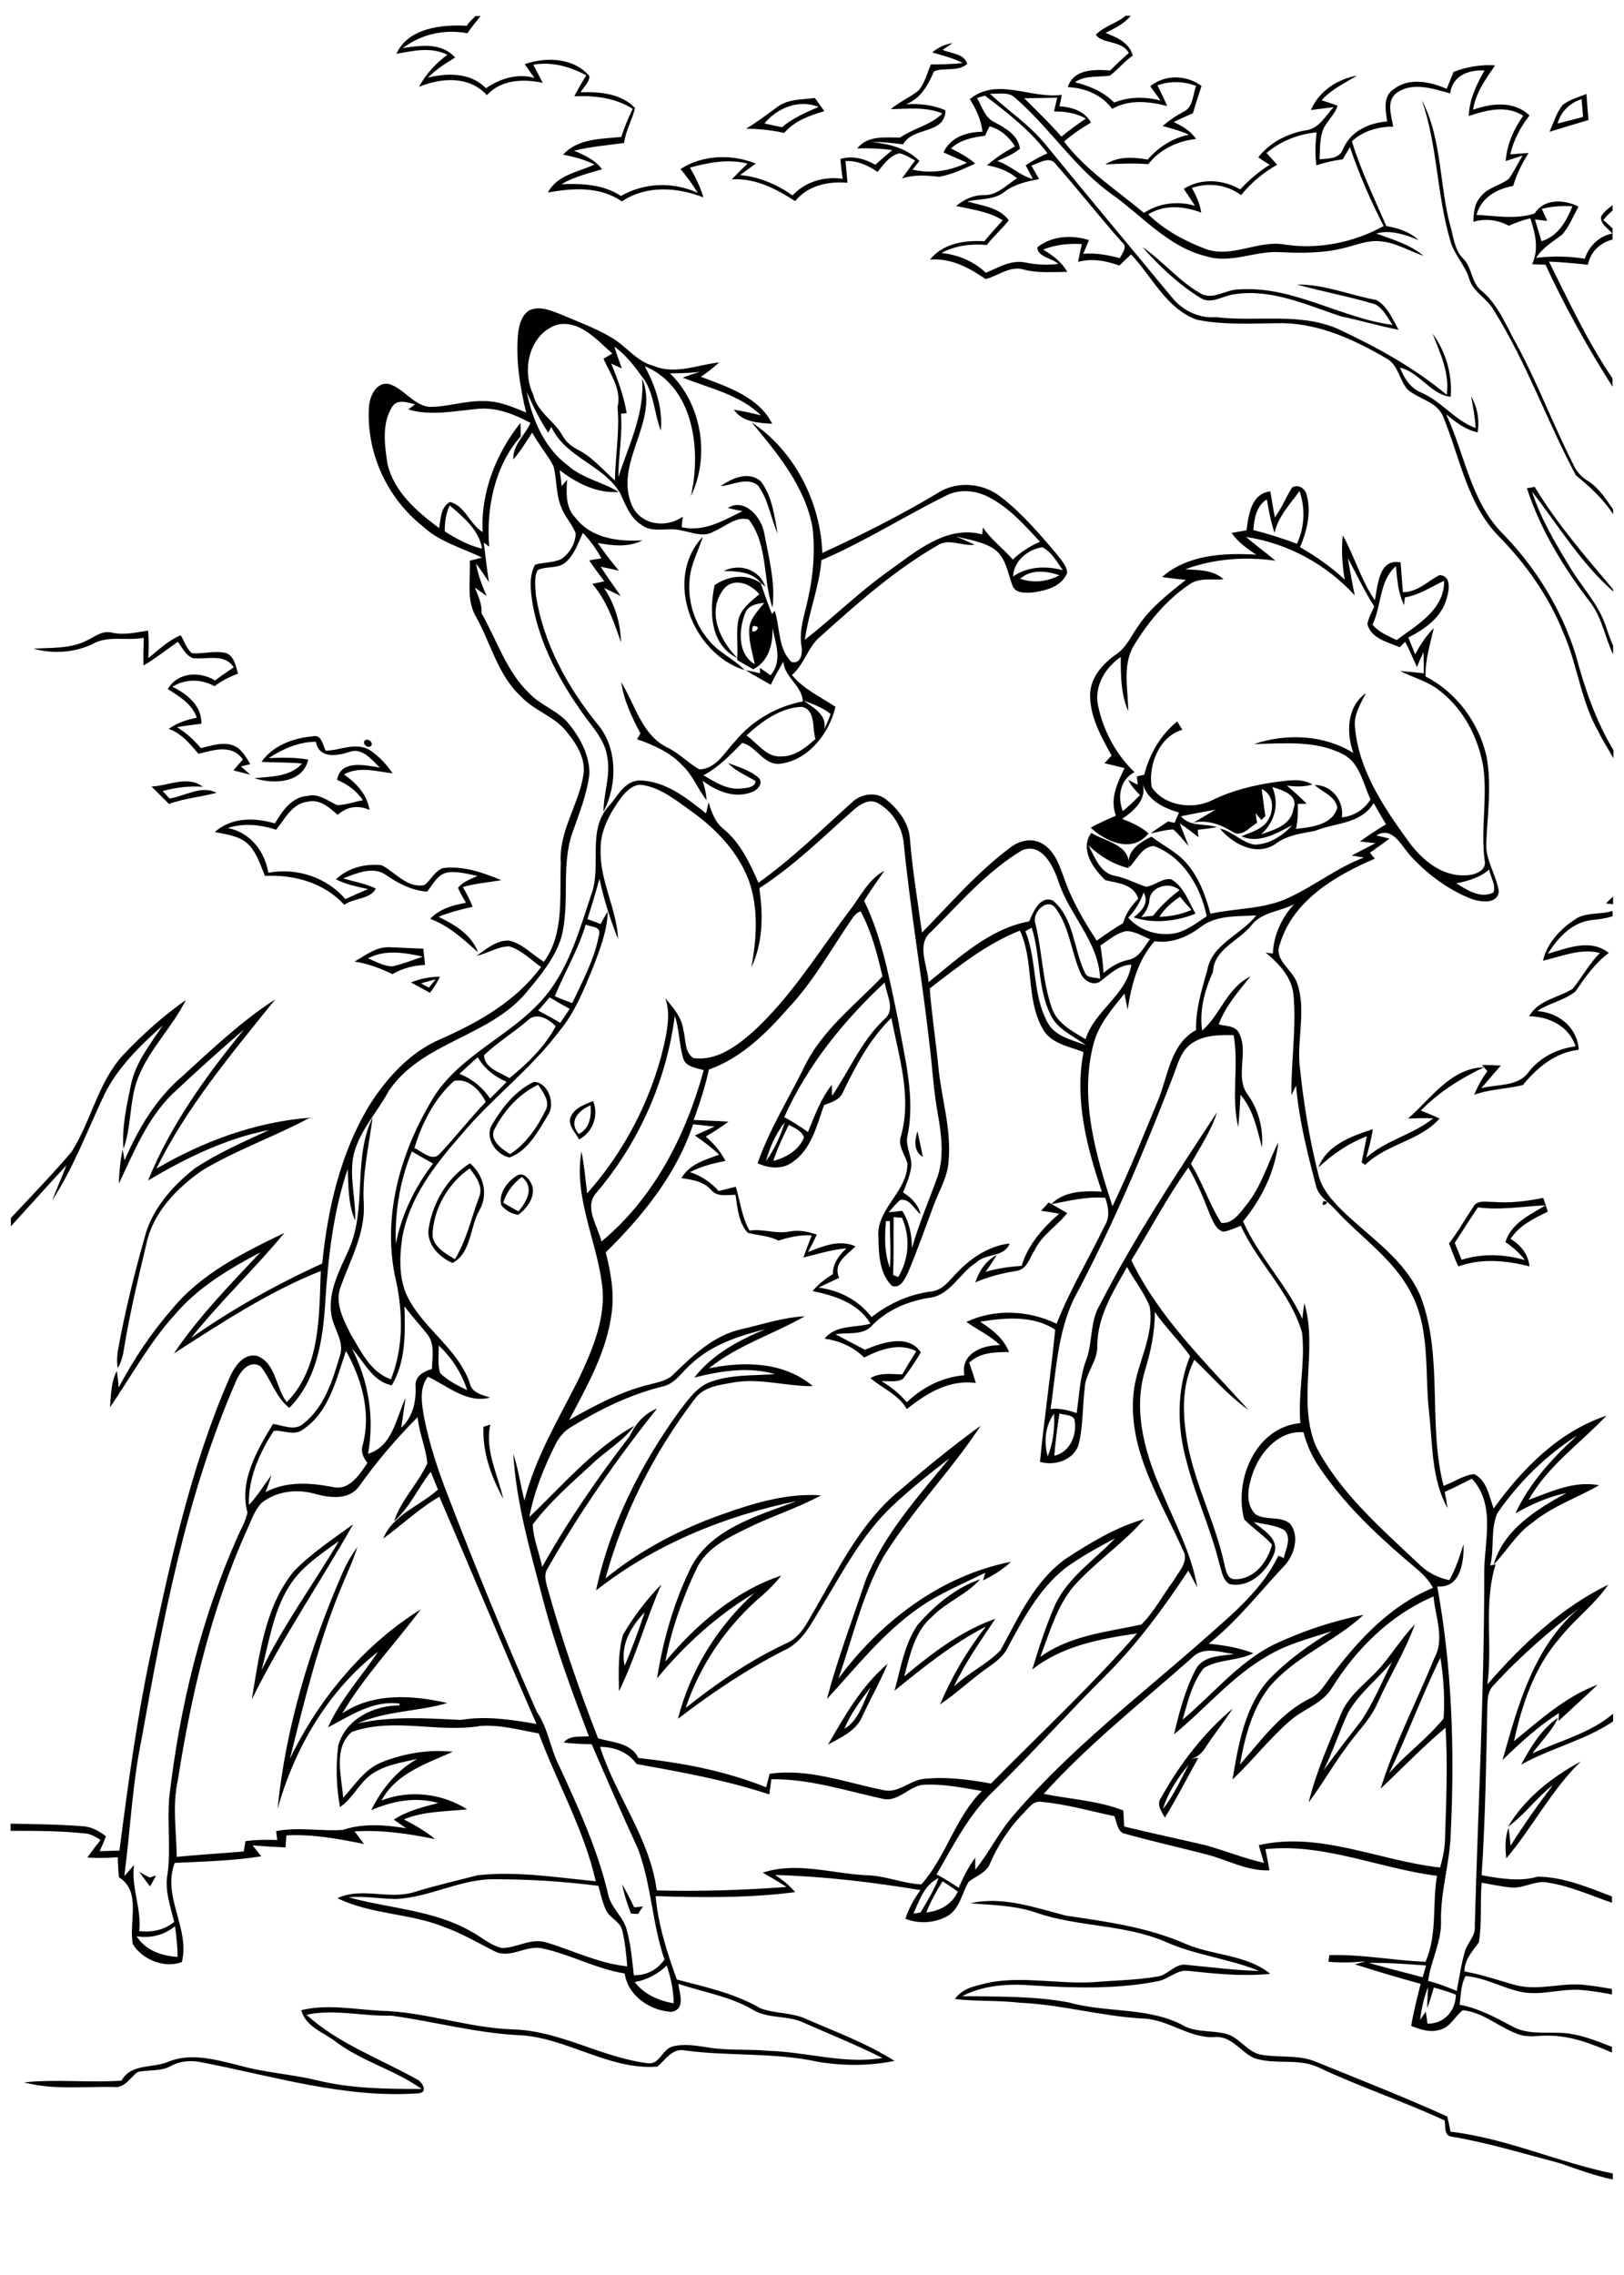
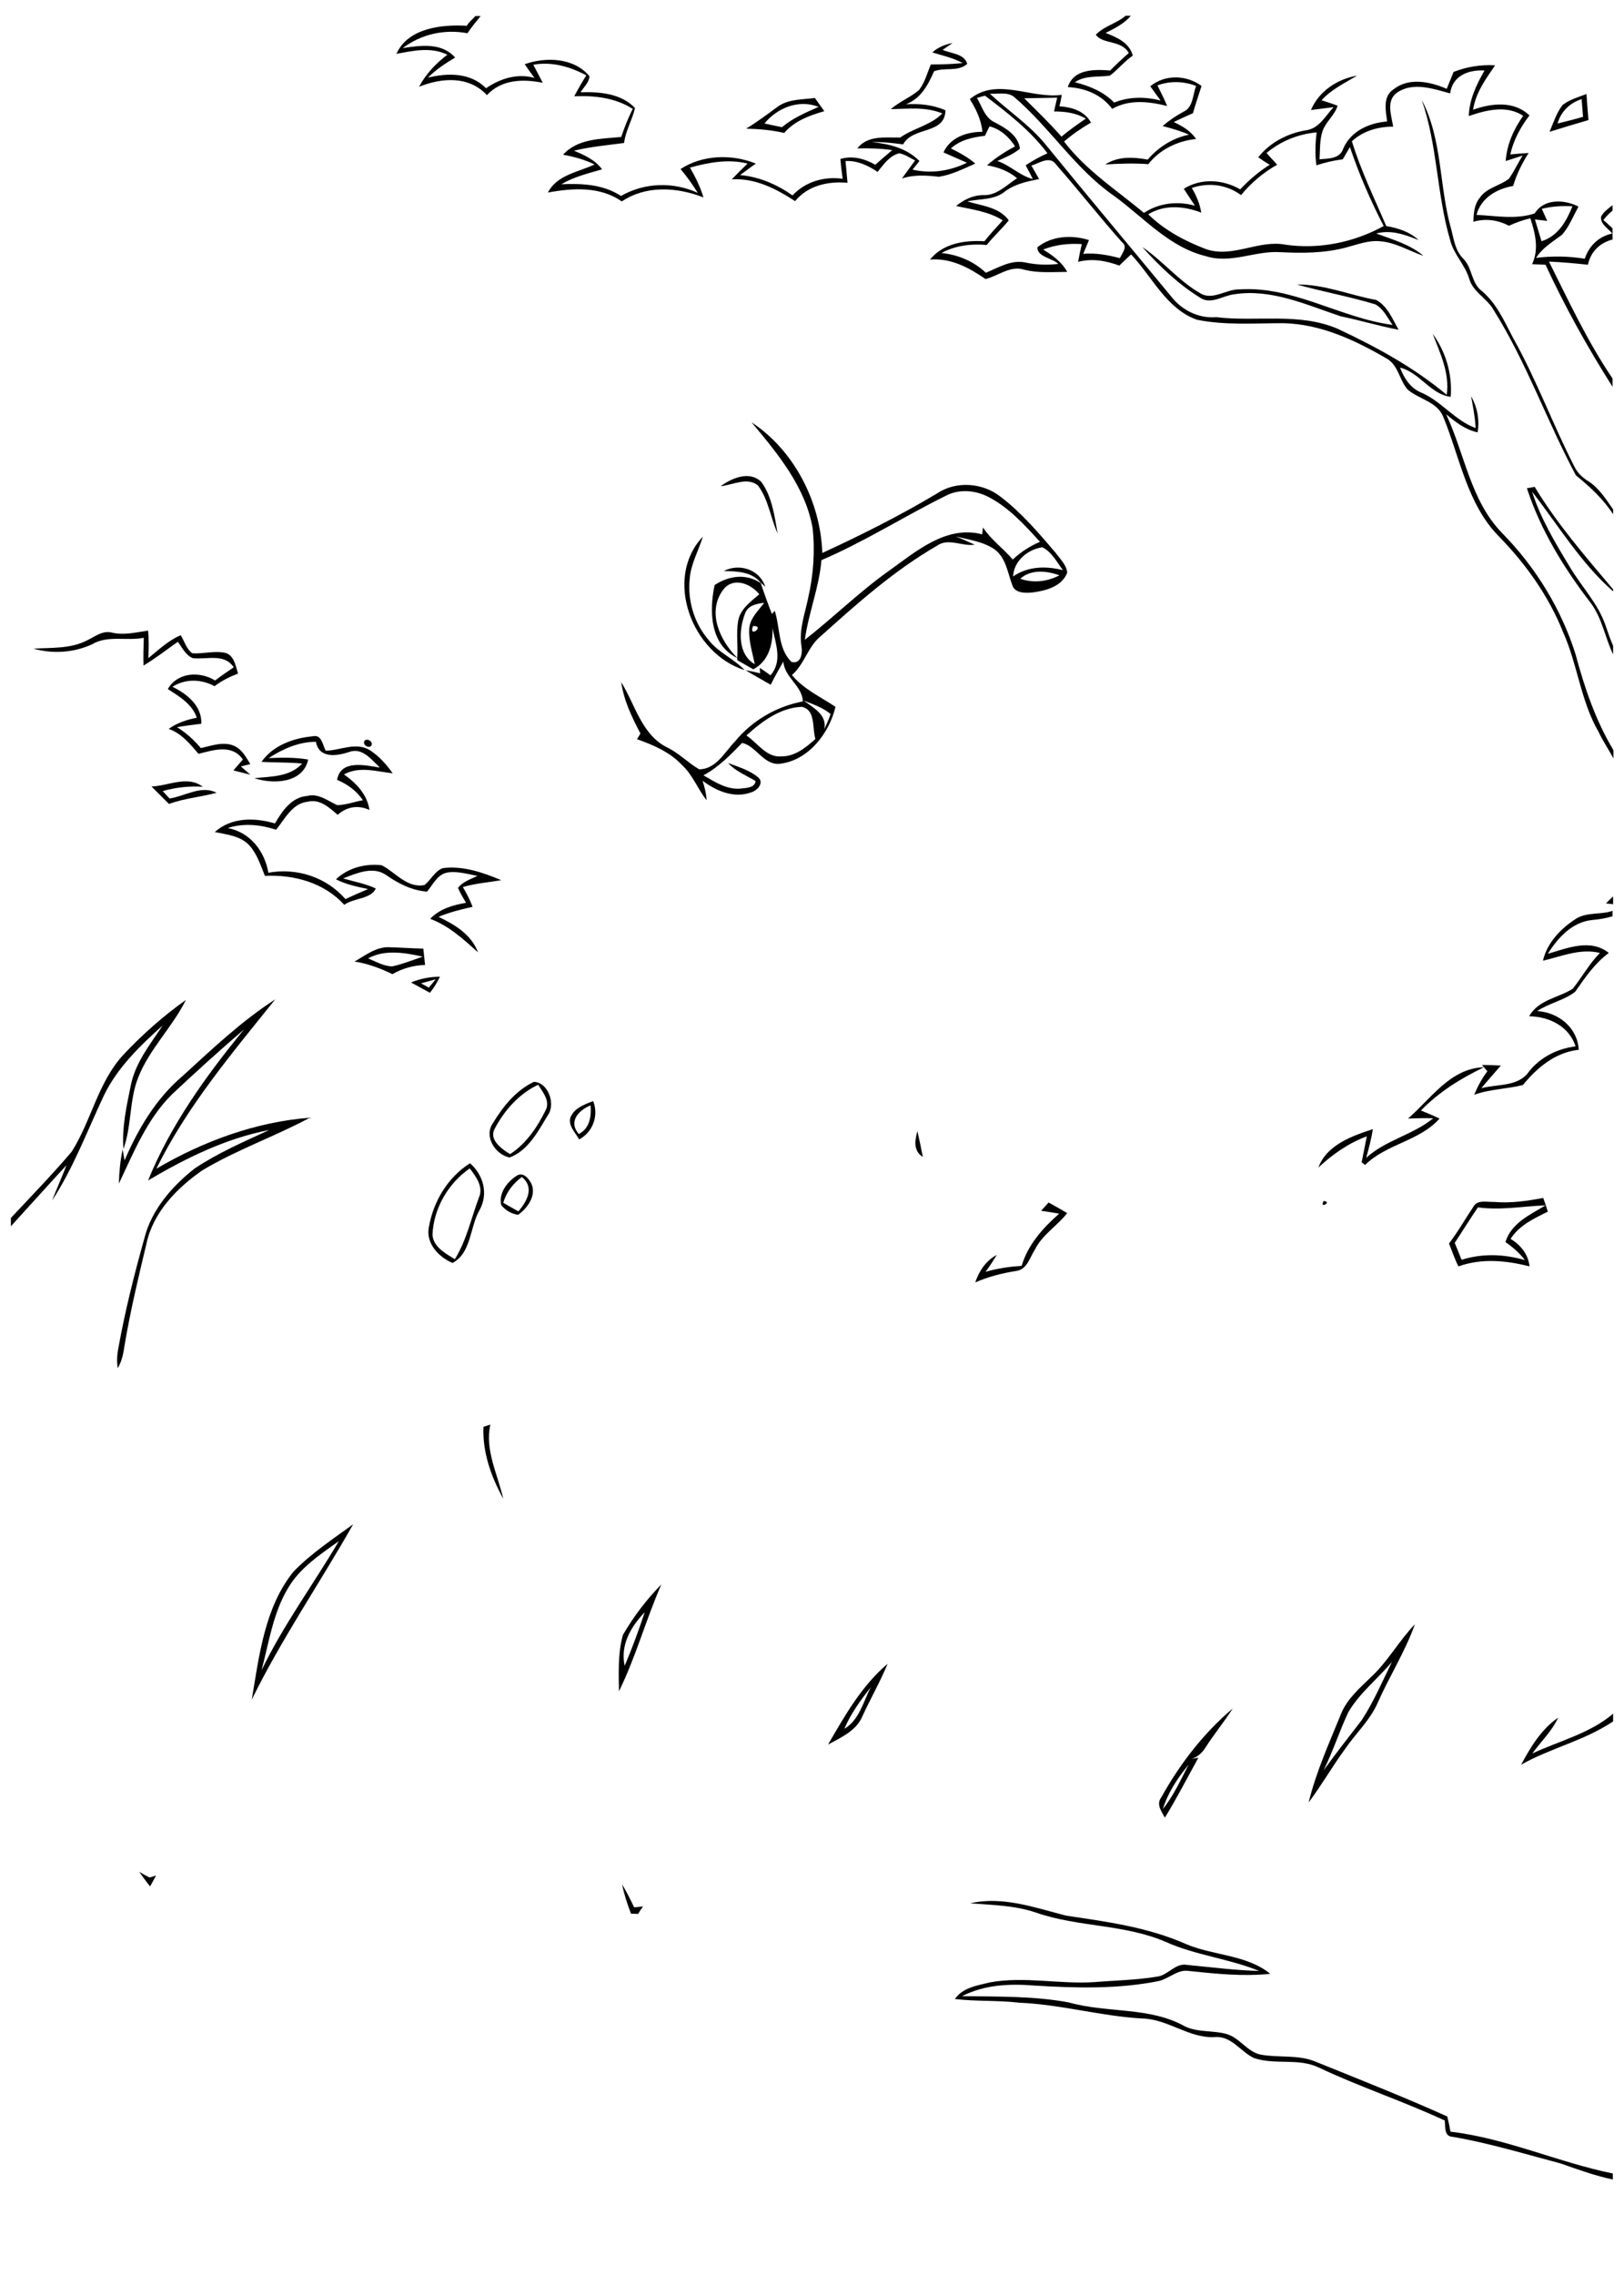
<svg xmlns="http://www.w3.org/2000/svg" version="1.2" baseProfile="tiny" id="Layer_1" x="0px" y="0px" viewBox="0 0 567 794" overflow="scroll" xml:space="preserve">
  <path fill="none" d="M358,325c4.1,10.2,2.4,21.8,7.6,31.6c2.5,5.1,8.7,6.3,13.5,8.2c-4.3-3.2-9.9-5.4-12.3-10.6  c-4.7-9.5-3.4-20.5-6.6-30.4C359.6,324.1,358.5,324.7,358,325z" />
  <path fill="none" d="M379.1,362.7c3.2-10.1,14.3-15.4,16-26c-4.4,0.2-7.5,3.3-10.7,5.7c-2.5,2-5.9-0.1-7-2.7  c-3.2-7.3-3.8-15.9-8.6-22.5c-3-4.4-8.7,1.3-7.2,5.2c2.4,9.7,2.4,19.9,5.7,29.3C369,357.2,374.5,359.9,379.1,362.7z" />
  <path fill="none" d="M313.6,445.8c3.9-6.2,4.4-14,1.3-20.7c-0.7,0-2.2-0.2-2.9-0.2c-0.1,6.7,0.1,13.5-0.2,20.2  C312.3,445.3,313.2,445.6,313.6,445.8z" />
  <path fill="none" d="M310.6,426.2c-0.3,0-1,0-1.4,0c-0.4,5.5-0.6,11.1,1.4,16.3C311,437.1,310.6,431.7,310.6,426.2z" />
  <path fill="none" d="M274,391.6c-3.2,4-5.2,8.8-6.6,13.6C270.4,401.2,272.5,396.5,274,391.6z" />
  <path fill="none" d="M290.3,378.5c0,1.3,0.1,2.6,0.1,3.9c6.1-8.9,10.3-19.2,18.3-26.8c4-3.3,0.7-8.7,0.1-12.8  c-14.4,13.4-27,29-35.1,47c2.8,1.5,5.5,3.3,8.2,5.1C284.3,389.3,286.5,383.4,290.3,378.5z" />
-   <path fill="none" d="M94.9,514.8c-0.7,2-1.4,4-2.1,6c7.3-3.9,15.6-3.3,23.5-1.8c5.8,1.4,9.3-4.4,12.1-8.4c-1.5-1.9-2.5-4.1-1.6-6.5  c2.9-11.1-0.4-22.8-5.9-32.6c-3.4,9.8-5.8,21.3-15,27.4c-3,2.5-6.8,0.2-10.2,0.5c-5,7.6-9,16.6-8.6,25.9  C90,522.1,92.3,518.3,94.9,514.8z" />
  <path fill="none" d="M128.6,507.3c8.5-2.6,9.8-12.5,13.1-19.5c-0.5,3.5-1,6.9-1.5,10.4c4-3.7,5.2-8.9,5-14.2  c-0.4-3.6,2.7-5.3,5.7-6.3c0.1-4,1.1-8.7-1.6-12.1c-2.6-3.3-5.5-6.4-8-9.8c0.3,9.3,0.5,19.2-4.4,27.6c-6.8-1.3-9.6-8.2-13.8-12.9  C128.8,482,130.9,494.8,128.6,507.3z" />
  <path fill="none" d="M394,335c3.7-0.7,5.3-4.6,7.5-7.2c-2.7-1.1-5.3-2.9-8.4-2.8c-3.4,0.7-6.1,3.2-8.9,5.1c0.5,3.2,0.9,6.4,1.1,9.6  C387.8,337.4,390.7,335.8,394,335z" />
  <path fill="none" d="M133.8,537c3.3-8.4,12.8-11.4,19.1-17.1c-0.8-2.1-1.7-4.2-2.5-6.2c-4.4,5.6-7.3,12.4-12.8,17.2  c2.5-7.5,8.4-13.1,11.6-20.2c-0.5-5.5-2.9-10.6-3.4-16.1c-7.4,7.5-14.2,15.5-20.3,24c-3.6,5.1-10.3,4.2-15.5,2.8  c-6.2-1.8-13.4-1-18.6,3.1c-2.8,2.9-3.9,6.9-5.6,10.4c-12.2,27.4-19.1,56.9-23.7,86.4c-1.9,8.9-0.4,17.9-0.4,26.8  c7.8-0.8,15.6-1.2,23.4-1.9c0.2-1.2,0.4-2.4,0.6-3.6c3.7-0.5,7.4-0.5,11.1-0.4c-0.1-1-0.3-2.1-0.4-3.1c7.7-1.4,15.5,0.2,23.2-0.4  c7.2-2.5,14.9-1.9,22.2-0.6c-1.4-1-2.9-2-4.3-3c4.7-3.1,10.1-4.4,15.5-5.8c-7.9-2.4-16-0.7-23.4,2.5c3.6-7.3,8.9-13.9,16.1-17.9  c-5.6,1.3-11.6,2.1-16.3,5.6c-4.2,3.1-6.4,8.2-10.7,11.2c-1.3-7-1.5-14.4-0.6-21.5c2.7-9.3,12.3-13.9,21.4-14c0-0.2,0-0.5,0-0.6  c-9.4-1.1-17.1,4.2-25,8.3c4.3-9.7,11.6-17.6,17.5-26.4c-17.5,13.6-29.2,33.8-35.1,54.9c2.8-28.3,11.1-55.9,22.5-82  c1.4-3.4,3.2-6.6,5.4-9.5c-1.7,5.1-4.1,10-6,15c-7.8,19.1-12.6,39.1-17.6,59c10.2-21.1,25.8-39.7,45.7-52.2  c-9,12.1-19.6,23.2-27.4,36.3c10.8-7.3,24.6-6.4,36.7-3.6c-10.3,3-21.4,2.7-31.3,7.1c11.9-2.5,24-1.7,36-1.2  c8.8-1.5,17.6-0.2,26.3,1.5c-11.5-26.4-22.5-52.9-33.9-79.3C146.3,526.5,140.3,532.2,133.8,537z M87.9,593.2  c2.5-15.4,4.5-32.1,14.6-44.6c6.1-6.4,13.6-11.3,20.8-16.5C111.7,552.5,98.4,572,87.9,593.2z" />
  <path fill="none" d="M280.7,397c-0.8-2.4-3.3-3.2-5.3-4.4c-2.1,4.1-4.1,8.2-5.4,12.5C274.5,404,278.9,401.5,280.7,397z" />
  <path fill="none" d="M153.6,402.7c5.5-5.8,10.4-12.3,16-18c-2-4.1-6.2-8.5-11.1-7.3c-6.8,6.1-11.2,14.7-13.8,23.4  C147.4,401.9,151,405.8,153.6,402.7z" />
  <path fill="none" d="M143.8,401.9c-4.2,10.2-5.9,21.3-5.7,32.2c2-10.3,6.7-19.8,13-28C148.7,404.8,146.2,403.4,143.8,401.9z" />
  <path fill="none" d="M359.3,321.5c1.5-3.3,3.6-9,8.3-7.3c7.4,6.2,7.3,16.8,11.1,25c0.8,2.2,3.6,1.7,5.4,2.3  c-0.5-13-10.8-22.2-14.6-34.1c-1.8-5.3-5.8-13.5-12.7-10.7c-12.2,7.4-21.6,18.3-31.6,28.3c-5.5,4.4-1.3,11.9-1,17.6  C334.8,334.2,345.5,324,359.3,321.5z" />
  <path fill="none" d="M209.2,326c0.6-2.8-3-2.4-4.7-3.3c-2.6,8.8-7.4,16.6-10.9,25.1c2,0.8,4.1,1.6,6.1,2.4  C203.4,342.4,207.7,334.5,209.2,326z" />
  <path fill="none" d="M198.9,352.1c-2.4-1.2-4.7-2.6-7-4c-1.3,1.5-2.6,3.1-3.9,4.6c2.6,1.3,5.2,2.8,7.7,4.3  C196.8,355.3,197.8,353.7,198.9,352.1z" />
  <path fill="none" d="M177.9,376.3c6.2-5.2,12.3-11,16.1-18.1c-2.4-2.5-6.8-5.1-9.8-2c-4.9,4.2-10.5,7.6-15.1,12.1  C169.1,372.8,174.7,374.3,177.9,376.3z" />
  <path fill="none" d="M171.1,383.4c1.9-1.9,3.9-3.8,5.8-5.8c-4.2-1.8-7.8-4.6-10.1-8.6c-2.1,1.9-4.3,3.9-6.4,5.8  C164.7,376.5,168.5,379.5,171.1,383.4z" />
  <path fill="none" d="M91.3,583c7.6-15.9,18.1-30,27-45.1c-6.6,4.7-13.6,9.4-17.8,16.6C95.3,563.2,93.9,573.3,91.3,583z" />
  <path fill="none" d="M444.2,274.8c2.6,5.9,0.7,12.2-3.9,16.5c4.6-1.6,10.6-3.2,11.3-8.9C453.5,277.5,447.7,275.7,444.2,274.8z" />
  <path fill="none" d="M511,305.7c3.2,0,8.1-1.5,7-5.5c-1.4-10.7,1-21.4-0.4-32.1c-1.7-10.5-7-20.7-15.6-27.1c-4-3.1-9-4.3-13.4-6.6  c2.8,0.1,5.5,0.4,8.2,0.8c0-2.5,0-4.9-0.1-7.4c-0.8,1.7-1.5,3.5-2.3,5.2c-1.3-3-2.6-5.9-4.1-8.8c-0.5,0.5-1.4,1.4-1.9,1.9  c-4.2-1.8-10-3-11.3-8.1c0.3-2.2,1.5-4.1,2.4-6.1c-3.4-5.4-6.3-11.2-9.2-16.9c0.7,4.3,1.6,8.7,2.4,13c-9.9-10.9-23.4-18.2-38-20.4  c3.4,2.9,6.9,5.4,10.3,8.3c-10.6-1.4-21.4-0.6-31.5,3c4.7,0.3,9.8,0.1,13.4,3.5c-4,0.3-8.5-0.7-12,1.8c-8.1,5.6-14.4,13.3-19.5,21.6  c-4,7-1.8,15.1-1.8,22.6c-2.6-6-2.6-12.5-2.6-18.9c-5.4,3.6-9.3,9.9-8,16.6c1.8,8.9,6.2,17.3,12.8,23.6c-5.1,2.6-5.9,8.6-4.1,13.6  c2.1-1.8,4.1-3.7,6-5.6c-1.6-1.6-3.1-3.3-4.1-5.3c1.1,0.5,2.2,1.1,3.3,1.7c-0.1-0.7-0.3-2.2-0.3-2.9c0.7-0.1,2-0.5,2.6-0.6  c1.8-7.2,5.7-13.9,11.5-18.6c0.6,1,1.2,1.9,1.8,2.9c-8,2.3-11.9,12.3-10.7,20c4.3,6.6,14.3,8,21.1,4.6c6.8-3.4,14.3-5.2,21.8-6.3  c4.4-0.5,9.2-1.7,13.2,0.8c-2.9,1-5.9,0.9-8.9,0.4c2.4,2,4.7,4.1,6.9,6.3c-1,0-2.1,0.1-3.1,0.1c0.1,2.9,0,5.8-0.6,8.7  c5.3-0.6,12.8-1.3,14.4-7.4c-0.6-4-5.2-5.4-7.9-7.9c6-0.1,10.2,5.6,9.5,11.3c4.2-0.5,7.8-2.7,10-6.3c-2.6-5.5-3.8-12.8-9.7-15.8  c-9.6-4.9-20.7-3.7-31-3.5c11.3-3.8,24.4-3.3,34.7,3.1c-2.5-7.1-2.3-16.1,4.4-20.9c-1.9,3.8-4.4,7.6-3.8,12.1  c1.3,14.7,9.7,27.3,17.9,39.2C495.5,299.7,502.5,306,511,305.7z" />
  <path fill="none" d="M404.8,320c3.9-0.1,7.7-0.9,11.2-2.4c-1.3-1.5-2.7-3.1-4-4.6C409.1,314.9,406.6,317.2,404.8,320z" />
  <path fill="none" d="M196.6,152.5c1.2,2.1,3.2,3.6,5.4,4.7c4.9,2.6,8.5,6.9,12.7,10.6c0.1-8.5,1.8-17,0.9-25.5  c1.5-6.3-2.5-11.6-4.9-17c1-0.6,2-1.2,3.1-1.8c-5.4-4.8-11.5-12.1-19.5-10c-9.7,3.4-12.1,15.9-8,24.4  C187.6,144.1,193.7,147.1,196.6,152.5z" />
  <path fill="none" d="M402.5,319.7c2.6-3.4,5.9-6.3,9.2-8.9c-3.3-3.3-10.3-1.3-10.5,3.6c-0.3,2.2-1.5,4.1-2.9,5.9  C399.8,320,401.2,319.9,402.5,319.7z" />
  <path fill="none" d="M385.7,427.7c1.9-3,1.3-6.5,0.2-9.7c-6.4-0.7-12.7,1-18.9,2.2c4.7-4.7,11.6-4.6,17.7-4.4  c-5.3-15.6-9.6-32.2-6.4-48.7c-5-2-11.5-2.9-14.3-8.2c-5.8-10.5-2.9-23.4-7.9-34.2c-11.8,4.6-21.7,12.6-31.5,20.2  c0.7,9.1,2.1,18,3,27.1c1,11,4.6,21.8,3.6,32.9c-0.2,5.4-3,10.2-5,15.1c-3,8-5.8,16-9.1,23.9c-1.1,2.2-2.6,5.9-5.7,4.8  c-4.4-4.4-4.6-11-4.7-16.9c-0.9-10.1,10.3-15.9,10.1-25.9c-0.8-3.2-3.4-6.2-2.2-9.6c3.8-13.7-0.8-27.6-3.4-41.1  c-7.5,7.3-12.5,16.6-16.9,25.9c-1,2.8-4.1,3.5-6.6,4.5c-2.5,7.1-4.4,15.4-11,19.9c-3.6,2.6-8.4,2.2-12.2,0.4  c4.1-11.7,10.7-22.4,16.2-33.4c6.1-12.9,17.8-21.6,27.4-31.8c-1.8-7.8-3.8-15.6-7.6-22.7c-1.3,0.3-2.1,1.4-2.9,2.4  c-7.4,10.6-13.6,22.1-22.5,31.5c-7.6,8.9-16.3,17.3-27.6,21.3c-1.3,6-3.2,11.8-5.3,17.6c4,0.2,8.1,0.3,12.1,0.6  c-2.5,1.9-5.2,3.6-7.9,5.2c2.8,2.4,5.2,5.2,6.9,8.5c-4.3,0.8-8.5,1.9-12.4,3.9c3.9,1.3,7.4,3.5,10,6.6c2-0.5,4-1,6-1.5  c1.5,5.1,2.1,10.6,4.8,15.3c4.7-0.6,9.4,1.3,14.1,0.3c3.2-0.7,6.4,0.1,9.4,1.1c-1,2-2.1,4-3.1,6.1c5.2-2,11-4.4,16.6-2  c-3.1,3-8,5.8-5.7,11c-2.4,1.1-4.8,2.2-7.2,3.4c7.3,0.9,14.1,4.4,18.5,10.3c5.9-4.7,12.9-7.9,20.5-8.9c4.5-0.3,6.9-4.4,9.9-7.2  c4.8-4.9,10.8-8.9,17.8-9.6c-1.9,5-8.4,3.3-11.7,6.7c-5.9,3.7-9.1,11.6-16.6,12.3c-7.3,1.2-14.4,4.2-19.6,9.5  c-3.2,3.8-8.5,2.4-12.9,3.2c3.4,1.8,6.9,3.5,10.3,5.4c5.9-2.6,15.1-5.7,19.5,0.9c-1.9,3.2-4,6.4-6.3,9.3c-2.2,1.2-5,0.5-7.4,0.8  c3.3,1.9,6.3,4.4,8.8,7.3c5.5-5.2,12.4-8.9,20.1-9.4c-1.4-7.6,6.3-10.5,12.5-10.5c-3.5-3.3-7.9-5.4-11.8-8.1  c9.9-4.7,21.7-4,31.5,0.5C373.6,450,380.2,439.1,385.7,427.7z M361.3,436.2c-1.9,2.7-2.8,7-6.6,7.4c-4.9,0.9-9.6,2.1-14.2,4  c1.4-4,3.7-7.7,7.5-9.6c-1.2,2-2.5,4-3.9,5.9c4.1-1.2,8.3-1.8,12.6-2.1c2.2-7.4,7.4-13.2,13.1-18.2c-2.1-0.3-4.2-0.7-6.3-1  c0.9-1,1.7-2,2.6-2.9c2.2,1.2,4.4,2.4,6.5,3.7C369.1,427.9,363.9,430.9,361.3,436.2z" />
  <path fill="none" d="M531.9,695c-6.8-1.2-12.9-5-19.8-5.6c-1.7,3-1.6,6.7-2.1,10c6.5,1.2,12.4,4.3,18.1,7.4c5.1,3,11.2,2.2,16.9,2.4  c6.4,0.2,12.3,2.6,18.2,4.9v-18.3c-3.9-0.7-7.8-1.4-11.7-1.6C544.9,694,538.4,696.2,531.9,695z" />
  <path fill="none" d="M157,176.3c-1.3,2.9-1.8,6-1.7,9.1c4,2.5,8.3,4.9,13,5.9C167.3,184.9,161.8,180.3,157,176.3z" />
  <path fill="none" d="M453.8,171.4c-3.3,4.5-7.6,8.9-8.7,14.6c-1.3-3.8-2.1-7.8-2.7-11.7c-3.7,2.4-4.4,6.7-4.6,10.8  c5.1,1.3,10.2,2.9,15.2,4.8C455.6,184,455.9,177.4,453.8,171.4z" />
  <path fill="none" d="M521.5,311.5c1-2.5-1-5.4-1.5-8c-3.2,2.8-7.4,4-11.5,4.8C512.2,310.6,517,313.9,521.5,311.5z" />
  <path fill="none" d="M487.6,223.4c7.1-5.3,16.7-10.5,16.6-20.7c-4.5,2.1-8.7,5-13.7,5.8c-0.1,0.9-0.2,1.8-0.3,2.7  c-2-4.3-2.3-9-2.8-13.6c-5.9,5-5,13.8-8.2,20.4C481.2,220.7,484.6,221.9,487.6,223.4z" />
  <path fill="none" d="M528.2,658.6c-3.5-0.3-7-1.2-10.5-1.7c-0.6,6.9,0.2,14-1,20.9c-2.2,3.1-5,6-5,10.1c6,1,11.8,3.1,17.7,4.7  c8.3,2.2,16.8-1.2,25.2,0.1c2.9,0.3,5.8,0.8,8.6,1.3v-30.1c-7.4-2.5-14.5-5.8-22.2-7C536.6,655.9,532.6,658.9,528.2,658.6z" />
  <path fill="none" d="M422,573.8c5.3,0.6,10.6,1.4,15.6,3.3c-5.4,2.8-12.1,2-17.3,5.2c-4.1,5.1-5.7,11.8-7.4,18  c10.5-8.7,19.2-19.7,31.4-26c10.1-4.8,20.9-8.4,31.8-10.6c-10.2,9.5-24,14.4-33,25.3c-6,7.8-8.5,17.6-10.2,27  c7.5-8.5,14.4-18.4,24.9-23.3c3.4-1.8,5.2-5.4,7.5-8.3c9.3-12.4,20.4-24.1,35-30.1c-2.3-4.4-6.5-7.2-10.1-10.4  c-10.8-9.2-21.1-19.2-29.1-31c-2.8-3.9-4.8-8.3-6-12.9c-8.4-0.7-14.8,6.5-17.5,13.7c-1.7,4.7-3.3,10.9,0.7,14.9  c3.5,2.3,8.6,0.5,12,3.2c3.7,4.3,1.7,11-1.8,14.7C439.8,555.7,432,565.9,422,573.8z" />
  <path fill="none" d="M341.8,461.4c4.2,2.7,8.2,5.8,10.1,10.6c-4.9,0.1-10.1,0.1-13.9,3.7c0.8,2.3,1.5,4.7,2.3,7.1  c-9.3-1.3-17.2,3.5-24.1,9.1c-2.9-5.1-8.5-7.2-12.7-10.8c3.4-2,7.4-1.3,11.1-1.3c1.6-2.7,3.3-5.4,4.9-8.1  c-6.1-3.2-12.6-0.7-18.2,2.2c-3.7-3.8-8.6-5.8-13.8-6.6c3.9-4.9,10.6-3.7,16-5.2c-4.3-7.2-12.5-9.8-20.2-11.4  c1.9-2.4,4.4-4.3,7.1-5.9c-0.1-3.7,2.2-6.6,4.7-9c-5.1,0.4-10,2.1-15,3.2c0.9-2.6,1.8-5.1,2.9-7.7c-4-0.3-7.9,0.6-11.6,1.8  c-3.4-1.6-7.2-1.8-10.7-2.7c-3.3-3.6-3.6-8.7-4.3-13.3c-3,0-6.5,0.9-8.6-1.8c-2.6-2.9-6.6-3.5-10.3-4c2.7-4.9,8.3-6.4,13.2-8.2  c-2.6-2.5-5.5-4.7-8.5-6.7c2.3-1,4.6-2.1,6.9-3.1c-2.5-0.2-5-0.5-7.5-0.8c-5.8,17.4-17.6,32-30.5,44.7c1.6,6.8,2.9,13.8,2.1,20.8  c-1.5,13.7-8.6,25.8-14.9,37.7c8.9-5,18.1-10,28.1-12.4c3-0.8,6.3-1.3,8.5-3.7c6.6-6.4,13.6-13.2,22.8-15.4  c7.6-1.8,15.1-4.3,22.9-4.7c-11,6.3-23.5,10.1-33.5,18.2c12.3-2.6,26.3-2.3,36.3,6.2c-9.3,0-18.4-3-27.7-1.3  c-4.7,0.8-10.3,1.4-13.4,5.6c-14.3,18.7-25.1,40.1-31.3,62.8c12.3-10.1,26.7-17.5,41.7-22.7c10.8-3.8,22.1-7,33.6-6.3  c-8.3,4.5-17.3,7.3-25.8,11.5c-6.8,3.3-14.3,6.9-17.7,14.1c-4.9,10.3-8.8,21.2-10.9,32.4c10.8-13,24.3-24.7,40.5-30  c-1.9,2.5-4.1,4.7-6.5,6.8c-12.3,10.3-21.8,24.1-26.9,39.4c10.8-8.6,22.3-16.5,34.8-22.4c5.4-2.2,7.8-7.8,10.6-12.5  c7.8-13.5,14.9-27.8,26.5-38.6c10-8.7,20.3-17.2,31.1-25c-10.5,15.9-24,29.7-34.1,46c-7.3,13.2-10.7,28.1-15.6,42.3  c14.7-19.8,35.7-36,60.3-40.8c-2.8,2.7-6.2,4.8-9.8,6.5c0.2-0.7,0.6-2,0.8-2.7c-7.8,3.9-16,7.3-23.2,12.3  c-12.5,8.6-21.9,20.7-32.1,31.8c3.8-14,8.9-27.6,13.5-41.4c6.5-16.1,18.4-29.3,29.3-42.6c-6.8,5.1-13.3,10.5-19.6,16.3  c-10.7,9.9-17.4,23-24.9,35.2c-3.6,5.8-6.7,12.7-13.4,15.6c-13.1,6.7-25.3,14.9-36.9,23.8c4.2-16.9,13.8-32.3,26.7-43.9  c-13,7.9-24.3,18.1-34,29.8c2-12.7,5.5-25.4,11-37c6.5-15,23.9-19.6,37.8-24.9c-25.3,5.1-49.7,15.2-70.1,31.2  c4.8-22.7,15.6-43.8,29-62.5c2.8-3.7,5.6-7.8,10-9.9c7.4-3.1,15.6-2.5,23.5-3.1c-9.3-2.7-19-1.1-28.2,1.2  c6.3-8.1,15.5-13.1,24.9-16.9c-9.3,2.3-18.7,5.4-25.8,12c-3.3,2.7-5.6,7-10.1,8c-11.4,2.7-22,8-31.9,14.1c-2.5,1.4-4.4,3.7-5.6,6.2  c-4.1,8-7.5,16.4-9.1,25.3c11.8-11.1,22.5-23.9,36.7-31.9c-4,5.5-10,8.8-14.9,13.5c-7.2,6.6-14.7,13.2-20.6,21  c0.2,5.1,2.3,9.9,3.3,14.8c8.9-16,19.4-31.1,30.5-45.6c2-4.3,5.1-7.9,9.6-9.7c-14.1,17.7-27.1,36.3-38.3,56  c-1.1,1.8-0.6,3.8-0.2,5.7c5,18.1,11.1,35.9,17.9,53.4c5,1.5,11.5,1.5,14.1,6.9c15.2,1.6,30.4,4.4,44.6,10.2  c0.4-1.6,0.8-3.1,1.2-4.7c13.6-2,26.7,3.1,39.8,5.7c5.1,1.3,9-3.2,13.8-3.9c7.9-0.9,15.8,0.2,23.7,1.6c17.1-17.4,35-34,51-52.4  c-12.9,1.9-26.1,4.3-36.6,12.6c2.3-7.7,4.7-15.3,8-22.6c4.5-9.7,13.8-15.6,20.9-23.2c-6,3.2-12,6.4-17.5,10.5  c-9.1,7.3-14.7,17.8-20.1,27.9c-1.4,2.8-3.9,4.8-6.5,6.5c-5.9,4.1-11.1,9-17,13.1c4.2-9.7,9.6-18.8,16-27.2  c-11.6,6-21.8,14.2-31.9,22.4c2.2-7.8,3.4-16.3,8.1-23c6-6.8,13.2-12.9,21.8-15.9c-4.7,5.4-11.8,7.8-16.7,13  c-6.2,5.2-7.8,13.5-9.8,20.9c9.7-8,19.9-15.9,31.8-20.1c-5.1,7.7-10.5,15.2-14.4,23.6c4.9-4.8,11.4-7.7,16.2-12.6  c6.3-11.5,12-24.3,23-32.1c8.6-5.5,17.4-10.9,27.2-13.7c-7.5,8.6-17.1,14.9-24.6,23.4c-6,7.1-8.3,16.2-11.7,24.7  c10.3-7.5,23.2-8.7,35.3-11.3c4.5-4.5,7.6-10.3,11.3-15.4c1.8-3.2,5.5-6.8,3.2-10.6c-7.8-17.5-19.4-35-17.2-55.1  c1.1-10.1,7.3-19.5,5.6-29.9c-1.9-5-5.4-9.2-7.9-13.8c-4.8,8.5-10.3,17.2-10.4,27.3c0.3,5.5-4.2,9.7-4.4,15.1  c-0.8,6.6-0.4,13.4-2.2,19.9c-1.9,5.4-8.6,7.1-13.7,5.8c1.5-15.4,3.9-30.8,5.3-46.1C360.4,459.2,350.5,460,341.8,461.4z   M216.1,590.3c-0.1-6.6-0.4-13.4,1.4-19.7c3.6-6.4,8.2-12.3,13.4-17.6C225.6,565.3,222,578.3,216.1,590.3z M301.1,599  c-2.1,5.1-7.5,7.4-12,9.9c5.9-10.1,11.8-20.6,20.8-28.2C307.3,587,303.9,592.9,301.1,599z" />
  <path fill="none" d="M304,589c-3.5,4.5-7,9.2-9.2,14.5C300,600.3,301.4,594,304,589z" />
-   <path fill="none" d="M454.6,465.2c-4.2-13.9-15.5-24.2-21.4-37.3c-2,0.8-3.9,1.7-6,2.1c-2.6-0.7-3.6-3.5-4.6-5.6  c-2.3-5.7-4.4-11.6-7.7-16.8c-7.4,10.3-13.3,21.6-19.9,32.4c9.8,20.1,26.2,35.8,40.9,52.2c-7-5-12.7-11.5-18.9-17.5  c-4.1,7.7-4.2,16.8-3,25.3c2,16.2,10.3,30.7,13.6,46.6c0.5,1.9,1,4.6,3.5,4.7c6.8,0,11.5-6.1,13-12.1c-2.9-3.3-6.7-5.7-9.7-8.8  c-3.7-13.7,4-32.2,19.6-33.6C453.1,486.2,455.8,475.7,454.6,465.2z" />
  <path fill="none" d="M47.6,675.9c3.2,4.9,8.7,6.9,14.3,7.2c0-3.6-0.3-7.2-0.9-10.7C57.3,675.4,52.5,676.7,47.6,675.9z" />
  <path fill="none" d="M245.7,373.6c-2.6-0.8-6.3-1-7.2-4.2c-1.5-4.8-1.3-10-2.9-14.8c-2.9,22.6-12.6,44.4-27.3,61.7  c-4.5,4.9,0.4,11.7,1.7,17.1C228.3,418.2,239.5,396.2,245.7,373.6z" />
  <path fill="none" d="M392.6,346.8c-4.3,5.3-9,10.7-10.8,17.5c-5,19,0.8,38.6,6.6,56.7c5.9-12.3,10.9-24.9,16.1-37.4  c3.4-8.5,4.2-19.2,13.1-24.1c-0.2-7.2,2-14,3.9-20.9c1.7-9.2,11.9-12.3,17.1-19.1c-6.5,0.4-13.7-0.2-19.2,3.9  c-4.7,3.6-10.3,6-16.3,5c-5.8,6.7-8.1,15.4-9.4,23.9C393.3,350.5,392.9,348.6,392.6,346.8z" />
  <path fill="none" d="M365.8,508.3c1.9-4.7,2.5-9.8,2.2-14.9C364.9,497.6,364.4,503.3,365.8,508.3z" />
  <path fill="none" d="M375.1,495.2c-1-1.7-3.6-1.3-5.2-2c-0.8,4.9-1.4,9.8-1.8,14.7C373.8,506.7,376.2,500.5,375.1,495.2z" />
  <path fill="none" d="M218.1,581.3c2.6-6.1,4.9-12.4,7-18.7C220.3,567.7,216.5,574.1,218.1,581.3z" />
  <path fill="none" d="M554.6,92c-4.5-0.5-9-1-13.6-1.1c6.9,13.8,13.5,28,22.2,40.8V83.3C558.9,84.3,555.6,87.4,554.6,92z" />
  <path fill="none" d="M149.7,344.7c0.8-1,1.6-1.9,2.4-2.9c-1.7,0.5-3.4,0.9-5.1,1.4C147.9,343.8,148.8,344.2,149.7,344.7z" />
  <path fill="none" d="M535,91.7c2.5-5.2,1.1-10.8-0.6-16c-2.6,0.6-5.1,1.5-7.5,2.6c-3.8-2-8.2-2.6-12.4-1.4c0.1-2.9,0.2-5.9,2.2-8.3  c2.3-3.6,7-4.1,10.2-6.7c1.8-2.6,3.1-5.5,4.8-8.1c-2,0.7-3.9,1.3-5.9,1.9c0.4-5.8,2.8-11.1,6.1-15.8c-5.9-3.8-12.9-2-19,0.1  c0.2-5.8,2.7-11,5.5-15.9c-5.6-0.4-11.2,1.8-12,8c-5.9-1.6-12.9-4.1-18.5-0.3c-3.9,2.8-2,8-1.4,11.9c-5.3,0.1-10.5,1.5-14.4,5.1  c3.2,10.2,7.8,19.8,12,29.6c4.1,0.7,8.1,2,11.3,4.9c-4.7-1.9-9.7-3.8-14.8-2.3c5.7,2.1,11.8,3.8,16.5,7.8c-5-1.8-9.8-4.8-15.2-5.1  c-4.1-0.4-8,1.2-11.9,2.2c-7.5,1.9-15.4,1.9-23.1,1.6c-8.7-0.6-17.2,4.2-25.8,1.4c-12.9-3.1-21.8-13.5-32-21  c-13.7-9.4-22.5-24-35.1-34.7c-2.4-1.8-5.5-0.9-8.3-1c6.4,6,13.9,10.9,19.5,17.8c14.6,17.8,29.3,35.3,43.9,53.1  c3.7,4.8,9.5,7.6,15.6,7.1c14,1.7,28.9-1.7,42.3,4c13.5,6.3,26.7,13.5,38.2,23.1c1.1-7.5-2.3-14.5-4.9-21.3c4.6,6.4,6.9,14.2,6.3,22  c-7-0.8-10.8-8.5-17.7-10.2c1.4,3.7,3.7,7.3,7.6,8.8c6.9,3.1,11.6,9.7,18.8,12.3c-0.3-3.7-0.9-7.4-1.6-11.1c2.2,3.8,3,8.2,2.3,12.6  c-4.2-1-7.7-3.6-11-6.3c6.5,13.8,8.4,30.1,19.5,41.4C536,197.4,545,212,550,227.9c3,11.6,7,23.1,13.2,33.4v-33  c-2.9-5.8-3.8-12.5-7.7-17.8c-9.3-12.2-17.6-25.5-22.4-40.2c0.7-0.1,2-0.3,2.7-0.4c7.8,12.9,17.7,24.4,27.4,35.8v-26.3  c-3.4-5.3-8.2-9.7-13-13.6c-10.1-18.8-17.2-39.3-28.6-57.5c-2.3-4.3-7.4-6.4-8.7-11.3c-1.5-4.8-5.3-8.4-6.6-13.3  c-4.7-16-4.4-33.1-9.9-48.9c7.3,14,5.9,30.4,10.3,45.2c0.9,3.5,1.4,7.4,4.1,10.1c3.2,3.2,2.8,8.6,6.6,11.4  c5.1,4.2,7.8,10.4,10.8,16.2c8.1,14.4,13.8,30,21.3,44.7c1,2.2,2.8,4,4.8,5.3c3.9,2.4,6.3,6.3,8.9,10v-43.2  c-8.7-13.7-16.6-27.9-23.4-42.6C538.2,91.9,536.6,91.8,535,91.7z M468.1,110.4c-11.9-3.9-24.2-9.6-37.1-7.7c-4,0.4-8.1,3.8-12,1.2  c-7.7-4.7-14.2-11.1-20.2-17.7c7.1,4.8,12.5,11.7,20,16c4.4,3,9.3-1.3,14.1-1.2c18.7-1.2,35.1,9.9,53.3,12.3  c-1.8-2.5-3.2-5.8-6.1-7.2c-9-2.7-18.2-4.4-27.3-6.9c9.5-0.1,18.4,3.7,27.7,5.4c3.9,2.1,5.7,6.7,7.8,10.4  C481.5,113.8,474.8,111.8,468.1,110.4z" />
  <path fill="none" d="M211.4,666.5c-1.2-2.7-1.8-5.5-2.6-8.3c-11.9-1.4-23.9-2.3-35.8-2.3c-12.1-0.3-23,6.4-35,6.9  c-5.5-0.1-10.9-1.1-16.4-0.6c14.1,3.9,29.4,4.3,42.4,11.7c3.7,1.9,7,5,11.1,6c5.3,0,10.3-3.7,15.7-1.9c9.3,2.8,18.2,7.3,28.1,8.3  c-0.5-4.3-0.7-8.6-1.8-12.7C216.3,670.5,212.6,669.4,211.4,666.5z" />
  <path fill="none" d="M560,76.4c1.1,1,2.1,2,3.2,2.9v-6.2C562,74.2,560.9,75.2,560,76.4z" />
  <path fill="none" d="M514,515.9c-3.1,1.6-6.2,3.2-9.5,4.6c0.3,1.9,0.7,3.8,1,5.7c-5.5-10-5.2-21.8-6.4-32.9  c-1.7-14.3,0.6-29.7-6.7-42.9c-6.1-11.4-17.2-18.8-25.8-28.1c-2.5-2.8-6.3-4.9-7.1-8.9c-3-11.4-5.9-22.9-6.9-34.7  c-0.5,1.1-1.1,2.2-1.6,3.3c-0.2-11.7,1.7-23.3,0.7-35c-0.5-6.3-5.1-10.9-9.7-14.7c0.8,0.1,1.7,0.2,2.5,0.3c0.3-6.4,3-12.4,7.4-17.2  c-5,2.6-11.4,2.7-15,7.5c-4.4,5.4-12.9,8.2-13.3,16.1c-2.9,6.4-4.8,13.4-3.8,20.5c6.5-5.5,8.7-15,16.9-18.9  c-4.2,5.2-8.7,10.3-11.1,16.7c2.2,0.7,5.1,0.4,6.7,2.4c4.3,6.9-1.5,15.9,3.6,22.4c3.7,5.3,5.3,11.8,4.8,18.2  c-1.8-6.4-3-13.2-7.5-18.4c-0.2,3.8-0.5,7.5-0.8,11.3c-2.5-10.6,0.4-21.5-1.6-32.1c-5-0.1-10.6-0.2-14.8,3c-4,2.8-4.9,8-6.7,12.3  c-10,26.1-21,51.9-34.2,76.6c-5.8,12-6.3,25.6-8.2,38.6c3.1-0.5,6.2,0.4,9.1,1.4c0.9-6.1,1.1-12.3,3.2-18.2  c2.5-6.3,1.4-13.6,4.9-19.6c12-23.3,26.5-45.3,40.9-67.2c-2,6.5-6,12-9.1,18c4.2,6.6,6.4,14.1,10.6,20.6c4,0.4,6.5-3.7,8.8-6.3  c5.3-6.4,7.4-14.5,11.1-21.8c-1.1,10.2-5.8,19.7-12.3,27.6c5.4,12.3,15,21.9,20.7,34c0.2-1.8,0.4-3.6,0.7-5.5  c4.7,16.3-2.6,34,4,49.9c8.5,16.4,22.7,28.6,35.9,41.1c2.9,3,6.6,4.9,10.7,5.7c2.3-3.9,3.6-8.3,5-12.6c0.1,6.1-0.9,15.6-9.2,14.8  c5.2,28.4,6.1,57.5,4.7,86.3c-0.3,10.1-3.4,19.9-3.4,30c0.3,7.5-3.5,14.2-4.5,21.4c3.5,0.8,6.8,2.1,10,3.5c0.8-4.5,1.5-9.2,2.8-13.6  c0.8-3.2,3.9-5.6,3.6-9.2c1.1-40.7,3.3-81.4,3.3-122.1C518,538.7,522.7,525.3,514,515.9z M462.1,419.2  C465.4,419.3,460.5,422.2,462.1,419.2L462.1,419.2z" />
  <path fill="none" d="M534.9,171.6c2.9,9.4,8.1,17.9,13.2,26.3c4.1,6.8,9.8,12.8,12.5,20.5c0.8,2.3,1.7,4.7,2.6,7v-18.9  C551.9,196.5,544.1,183.4,534.9,171.6z" />
  <path fill="none" d="M543.8,43.1c3-0.7,6-1.5,8.9-2.3c-0.2-2.1-0.3-4.1-0.5-6.2C548.1,35.9,545.1,39,543.8,43.1z" />
  <path fill="none" d="M266.9,43.1c2,0.4,4.1,0.9,6.1,1.3c3.8-3.2,8.3-5.1,12.8-7.1C278.9,34.6,271.3,37.6,266.9,43.1z" />
  <path fill="none" d="M128.5,334.5c2.7,1,5.4,2.6,8.4,2.8c3.6-0.9,7.1-2.2,10.7-3.3C141.5,332.5,134.4,331.3,128.5,334.5z" />
  <path fill="none" d="M287.8,254.5c0.8-1.7,1.7-3.5,2.2-5.3c-2.7-2.3-6.2-3.4-9.4-4.7C284,247.1,288.7,249.3,287.8,254.5z" />
  <path fill="none" d="M498.3,700.9c0-2.5,0.2-4.9,0.3-7.4c-1.5,3.7-2.4,7.6-2.8,11.5c0.7-1,1.3-2,2-2.9c0.2,1.4,0.4,2.8,0.6,4.2  c5.8,0.1,9.8-4.3,9.9-10c-2.5-1-5.1-1.9-7.7-2.5C499.8,696.1,499.1,698.6,498.3,700.9z" />
  <path fill="none" d="M510.3,439.8c7.2-2.4,14.8-2,22.1,0.1c-1.8-2.5-4.2-4.6-6.8-6.3c2-6.7,8.5-9.5,14-12.8  c-7.9,0.3-15.7,1.8-23.6,0.7c-2.8,4.1-5.4,8.3-8.1,12.5C508.8,435.8,509.5,437.8,510.3,439.8z" />
  <path fill="none" d="M345.3,173.7c-4.7-2.5-10.5-3.1-15.3-0.5c-14.6,7.2-28.3,15.9-43.3,22.4c-0.9,9.5-4.6,18.4-5.8,27.8  c10-7.8,19-16.7,29.4-24.1c9.4-6.7,20.1-16,32.5-12.7c0.1-0.6,0.2-1.8,0.3-2.4c2.8,4.4,7.2,7.3,10.4,11.3c2.7-2.7,6-4.8,9.5-6.2  C357.8,183.4,352.4,177.4,345.3,173.7z" />
  <path fill="none" d="M363.9,191c-5.1,0.8-9.9,4.7-10.2,10.2c5.2-3.6,11.5-3.7,17.4-2.2C369,196.1,367.3,192.6,363.9,191z" />
  <path fill="none" d="M356.2,202c4.5,1.5,9.4,1,13.7-1.2C365.4,199.2,360,198.6,356.2,202z" />
  <path fill="none" d="M262.9,218.5C261.2,223,267.4,218.3,262.9,218.5L262.9,218.5z" />
  <path fill="none" d="M257.8,216.7c0.7-4.2,4.4-6.7,7.4-9.4c-3-3.7-9-6.1-12.5-1.7c-6,7.8-1.2,17.9,4.9,24  C257.8,225.3,257.1,221,257.8,216.7z" />
  <path fill="none" d="M279.9,246.7c-7.5,0.2-13.9,5.1-19.3,10c3.9,2.7,7,7.8,12.3,7.3c4.7,0,8.5-3.1,11.8-6.1  C283.5,254.2,285,247.7,279.9,246.7z" />
  <path fill="none" d="M260.1,214.2c-2.2,5.7-2.6,14.1,3.4,17.6c-0.8-4.1-2.2-8.3-1.9-12.5c0.3-3.6,3.1-6.2,5.2-8.9  C264.1,210.7,261.1,211.3,260.1,214.2z" />
  <path fill="none" d="M206.2,385.8c-4.2,1.7-7.9,5.7-4.1,10C205.9,393.8,206.6,389.7,206.2,385.8z" />
  <path fill="none" d="M342.8,625.1c-6.6-1.1-13.2-2.5-19.9-2.2c-5.5,0.1-9.1,6.3-14.8,4.9c-12.8-2.8-25.5-7-38.8-6.8  c-0.2,1.8-0.5,3.5-0.7,5.3c-15.1-5-30.7-7.8-46.3-10.6c-3.1-4.1-7.7-6-12.8-6c5.5,17.1,17.4,31.8,19.8,50.1  c15.1,0.4,30.2-0.1,45.3-1.2c-2.7-1.8-5.5-3.3-8.3-5c11.8-4,24.1,0.3,36.1,0.9c6.6,0.1,12.8,2.9,19.3,3.3  C330.3,648.1,333.5,634.5,342.8,625.1z" />
  <path fill="none" d="M448.7,85.5c11.8,1.7,23.9-0.8,34.3-6.5c-4.6-8.9-8.5-18.1-11.8-27.6c-0.8,1.4-1.7,2.8-2.5,4.3  c-3.1,0.4-6.2,1-9.2,2.1c-0.5-3.8-0.4-7.7,0.1-11.5c-6.4,0.6-12.5,3-17.5,7.2c1.3,1.4,2.5,2.7,3.7,4.1c-4.8,2.7-9.1,6.3-12.6,10.6  c-5-3.7-11.3-4.5-17.2-2.5c1.6,2.6,2.8,5.5,3.3,8.6c-6.1-2.3-12.8-2.9-18.6,0.7c5.7,5.6,12.9,9.4,20.3,12.2  C430.3,90.2,439.4,83.8,448.7,85.5z" />
  <path fill="none" d="M370.6,47.5c2.8-2.2,5.6-4.2,8.5-6.3c-3.4-2-7.3-2.4-11.1-2.5c0.4-1.6,0.7-3.2,1.1-4.8  c-3.8,0.1-7.7,0.1-11.5,0.1C362,38.6,366.5,42.9,370.6,47.5z" />
-   <path fill="none" d="M206.8,609.3c-3.3-0.1-6.6-0.2-9.8-0.6c2.2-2.7,5.8-1.9,8.8-2.2c-5.8-15.3-11.5-30.7-15.7-46.5  c-4.5-17.1-9.6-34.3-10.7-52.1c1.8,5.3,2.4,10.9,3.9,16.3c3.8-15.1,11.9-28.4,18.8-42.1c5-10.5,10.1-22,8.2-34  c-2.1-15.2-9.8-30-7.1-45.7c1,4.8,1.4,9.8,2,14.6c12.9-14.5,22.1-32.4,26.7-51.2c1.2-5.5,2.4-11.4,0.6-16.9  c2.8,3.3,5.8,6.8,6.3,11.2c0.9,3.2,0.3,7.6,3.5,9.7c7.9,1.1,14.9-4.1,20.6-9c13.4-12.2,22.9-27.8,33.7-42.2  c3.9-4.9,6.6-11.1,12.4-14.2c-2.3,3.5-4.9,6.9-7.1,10.5c6.3,12.9,8.8,27.2,11.8,41.2c2.3,13.6,6.3,27.6,3.2,41.5  c-0.4,3.5,1.9,6.8,1.4,10.4c-0.4,3-1.7,5.9-2.8,8.7c2.9,1.7,5.3,4.2,6.1,7.6c-2.3-1.7-3.8-5.6-7.1-5c-1.5,1.2-2.7,2.8-4,4.3  c1.6-0.2,3.1-0.4,4.7-0.5c2.5,3.9,3.4,8.5,3.4,13.1c2.4-8.7,6.1-17,9.1-25.5c2.2-6.8,1.2-14.1,0-21c-1.6-8.5-2-17.2-3.1-25.8  c-2.6-22.9-6.5-45.5-8.8-68.4c-0.4-6.1-3.9-11.9-9.3-14.8c-3-1.5-6.1,0.6-8.3,2.5c-10.6,9.5-20.8,19.6-32.9,27.3  c1.4,9.3,1.3,19.1-2.8,27.7c1.9-10.1,2.6-20.7-0.9-30.5c-3.6-9.8-11.1-17.6-19.4-23.6c-5.4-3.9-10.8-8.5-17.5-9.6  c-3.3-0.6-6,2.2-7.8,4.6c-3.8,5.3-7.2,11.4-7,18.1c-0.3,10.8,5.6,20.4,6.1,31.1c-2.8-6.8-5-13.9-6.5-21.1c-1.4,4.7-2.8,9.4-4.2,14.1  c1.5,0.6,3.1,1.1,4.6,1.7c0.8-1.5,1.7-3,2.5-4.4c-0.2,6.9-2.8,13.3-5.2,19.7c-3.2,7.7-6.3,15.7-11.8,22.2  c-9.9,13.3-23.5,23.2-34.1,36c-9.2,10.5-18.3,22.1-20.7,36.2c-1,7.2-1.2,15.1,2.5,21.6c5.8,10.5,17.1,17.2,21.1,28.9  c0.7,3.4,4.3,4.1,7.1,5.1c-8.2,2-14.8-4.1-21.7-7.3c-3.3,4.1-2.1,9.6-1.3,14.4c1.9,9.4,4.9,18.5,8.4,27.4  c9.8,25.3,20,50.3,30.9,75.1c4,5.8,4.7,12.9,7.9,19.1c6.5,14.3,13.2,28.7,16.9,44.1c0.8,5.1,5.6,8.3,6.7,13.3  c1.3,5.1,1.7,10.3,2.4,15.5c4.4,0.1,8.2-1.9,10.7-5.5c-4.3-12.4-4.5-25.8-9-38C217.5,633.7,212.1,621.5,206.8,609.3z M320.3,394.7  c0.7,3,1.4,6,1.9,9C318.8,401.7,319.4,398,320.3,394.7z M199,390.2c1.2-3.5,5-4.7,8-5.9c2,5.1,0,10.8-4.9,13.4  C200.9,395.4,198.4,393.1,199,390.2z M167.4,422.3c-3.4,5.9-2.8,15-9.4,18.4c-4.8-2-9.3-6.8-8.3-12.3c1.5-9,6.6-17.7,14.4-22.5  C168.8,410.1,170.6,416.7,167.4,422.3z M180.9,424.1c-2.3-0.3-4.5-1.6-5.9-3.4c-1-4.2,2.1-8.2,5.5-10.3c2.3-1.4,4.3,1.3,5.1,3.1  C187.2,417.6,184.1,421.9,180.9,424.1z M172,392c3.5-5.7,8.2-11.5,14.3-14.4c4.9,0.1,7.7,7.6,4.9,11.6c-3.4,5.6-6.9,12.4-13.4,14.8  C173,403,168.8,396.7,172,392z M168.8,498c0.8-0.3,1.6-0.5,2.4-0.8c-2,8.9,2.7,17.4,4.5,25.9C171.5,515.4,168.4,506.9,168.8,498z   M222.7,668c-0.6,0-1.9-0.1-2.5-0.1c-1.3-3.3-2.4-6.7-3.1-10.2c1.6,2.5,2.9,5.3,4.1,8c1-0.1,2.1-0.2,3.1-0.3  C223.9,666.3,223.3,667.2,222.7,668z" />
  <path fill="none" d="M153.7,479.3c2.7,2.6,6.1,4.2,9.4,5.9c-1.9-6-5.4-11.3-9.9-15.6C153.2,472.8,152.7,476.2,153.7,479.3z" />
  <path fill="none" d="M178,402.7c5.6-3.6,9.5-9.4,12.4-15.3c1.7-3.3-1-6.3-2.6-8.9c-6.6,3.1-11.7,8.8-15.1,15.2  C170.5,397.6,175,401,178,402.7z" />
  <path fill="none" d="M347.3,42.6c3.8,1.9,8.3,4.5,8.8,9.2c-2.3,1.9-5.2,3.1-7.9,4.3c4.5,1.4,7.9,5.1,12.4,6.3  c-0.8-1.6-1.7-3.2-2.5-4.8c2.4-1.6,5-3,7.6-4.2c-6-8-13.9-14.1-21.8-20.1c-1,0.3-1.9,0.6-2.8,0.8C342.9,37.2,343.8,41.1,347.3,42.6z  " />
  <path fill="none" d="M235.2,699.2c0-4.5-1-8.9-2.4-13.1c-3.1,3-7,5-11.2,5.8C224.9,696.1,230,698.3,235.2,699.2z" />
  <path fill="none" d="M151,430.9c0.2,4.3,4.5,6.6,7.8,8.6c4-6.6,5.7-14.3,8.4-21.5c1.7-3.8-1-7.3-3.1-10.2  C156.5,413,151.4,421.7,151,430.9z" />
  <path fill="none" d="M182.1,410.8c-3.1,2.2-5.4,5.3-6.5,9c1.8,1,3.5,2,5.3,3C184,419.3,186.7,414.4,182.1,410.8z" />
  <path fill="none" d="M362.8,62.5c-4.2,0.8-8.5,1.7-11.9,4.3c-3.7,3.1-8.7,2.5-13.2,3.5c5,1.5,11.2,2,14.5,6.6  c-2.4,3-5.3,5.6-7.7,8.6c-5.4-0.5-10.9,0.2-15.8,2.8c5.8,0.6,11.2,2.9,15.5,6.9c4.3-1.8,8.8-4.6,13.7-3.6c3.8,0.8,7.7,1,11.6,0.5  c-2.1-2.1-7.5-2.5-7.3-5.8c5-4,12-4.4,18-2.5c-0.7,1.6-1.3,3.2-2,4.8c4.3-0.4,8.6,0.5,12.8,1.5c0.8-1.8,2.9-4,0.7-5.6  c-7.9-8.9-15.2-18.2-23-27.1c-2.1-3.1-5.8-0.4-8.5,0.4C361.1,59.3,362,60.9,362.8,62.5z" />
  <path fill="none" d="M319,667.9c0.6-0.1,1.9-0.3,2.5-0.4c2.3-3.9,4.7-7.8,6.4-12C322.8,657.7,321.1,663.3,319,667.9z" />
  <path fill="none" d="M504.4,642c0.4-13,1-26.1,0.2-39.1c-7.9,6.7-15.1,14.2-22.7,21.3c4.9-15.7,12.6-30.4,18.8-45.6  c3.7-6.8,0.3-14.4-0.3-21.5c-14.9,6.3-26.9,18.1-35.4,31.8c-3.3,5.7-9.9,7.4-14.6,11.5c-7.3,6.3-13.3,14-20.2,20.6  c2.1-12.2,4.3-25.4,12.8-35c6.5-6.6,14-12,21.9-16.8c-7.5,2.5-15.3,4.5-22.2,8.5c-12.6,7.1-21.8,18.6-32.9,27.5  c1.9-7.8,3.9-15.6,7.6-22.7c2.6-4.9,8.8-4.6,13.5-5.3c-4.8-0.5-10.7-2.9-14.6,1.1c-17.6,15.6-36.2,30.2-52,47.7  c9.3,1.9,18.9,2.3,27.8,5.8c0.1,1.9,0.2,3.7,0.3,5.6c9.4,2.3,18.9,4.3,28.3,6.5c6.9,1.9,13.5,4.6,20.5,6.2c-0.7-2-1.3-4.1-1.8-6.2  c21.4-4.9,42.2,5.4,63.2,7.7C503.5,648.6,504.3,645.4,504.4,642z M416,613.9c0.6-0.1,1.8-0.3,2.4-0.4c-3.8,7-7.4,14.1-11.7,20.9  c-1.2-2.1-3.1-4.7-1.3-7c6.5-11.7,14.8-22.5,25-31.1c-3,4.6-6.5,8.9-9.5,13.6C419.8,611.7,418.1,613.3,416,613.9z M469.6,610.6  c-4.4,6-8.1,12.6-12.6,18.5c2.6-10.7,7.1-20.8,11.3-30.9c2-5.2,6.3-9,10.3-12.7c5.9-5.6,9.8-12.9,15.6-18.6  c-3.4,9.5-8.8,18-12.9,27.2C478.6,600.4,473.4,605,469.6,610.6z" />
  <path fill="none" d="M470.8,597.7c-3.1,6.6-5.4,13.6-8.6,20.2c4.3-6,8.8-11.8,13.3-17.5c4.2-6.4,7.2-13.5,10.6-20.3  C481.1,586,474.6,590.9,470.8,597.7z" />
  <path fill="none" d="M497.9,686c-6.7-0.5-13.4-1-20.1-0.9c6.3,1.7,12.6,3.4,18.9,5C497.1,688.7,497.5,687.4,497.9,686z" />
  <path fill="none" d="M504.1,599.8c0.5-7-0.1-14.2-1.1-21.2c-6.5,13.1-11.6,27-17.8,40.2C491,612,498.5,606.8,504.1,599.8z" />
  <path fill="none" d="M549,72c-3.6-0.3-7.2-0.1-10.7,0.9c0.6,1.4,1.3,2.8,1.9,4.2c-1.4-0.2-2.8-0.3-4.2-0.5c0.8,2.5,1.5,5.1,2.3,7.6  C544.1,82.5,546.9,77.2,549,72z" />
  <path fill="none" d="M415,615.9c-3.8,4.7-7.2,9.8-9,15.5C409.8,626.7,412.2,621.2,415,615.9z" />
  <path fill="none" d="M421.2,571.2c9.5-8.3,19.6-16.7,25.1-28.4c0.6,0.3,1.2,0.5,1.9,0.8c0.7-3.1,3-7.3,0-9.9  c-3.2-1.7-7-1.8-10.5-2.7c3.1,2.9,8.7,5.5,7.3,10.6c-2.1,6.3-8.5,12.6-15.7,11.1c-2.3-1.4-2.6-4.5-3.5-6.8  c-3-12.4-8.5-23.9-11.6-36.3c-3.3-12-3.4-24.9,1.3-36.5c-3.8-5.4-8.6-9.9-12.3-15.4c0,7-1.5,13.9-3.5,20.6  c-4.3,14.6,0.4,29.9,6.5,43.3c4.3,10.5,9.9,20.8,11.8,32.2c-1.1-1.9-2.1-3.9-3.1-5.8c-8.5,12.8-17.6,25.3-28.5,36.2  C373,597.7,360.5,611.8,347,625c-8.7,8.2-14.1,19-20,29.2c2.7,1.4,5.2,3,7.7,4.7c1.6-3.7,3.5-7.2,5.8-10.5c0,1.4,0,2.8,0,4.2  c5-6.2,8.3-13.5,13.7-19.4C374.1,610,398.5,591.5,421.2,571.2z" />
  <path fill="none" d="M323.4,667.5c4.7-0.5,9-2.8,11-7.2c-1.8-1.2-3.5-2.4-5.3-3.6C326.9,660.1,324.9,663.7,323.4,667.5z" />
  <path d="M59.2,278.7c-0.8-0.9-1.6-1.7-2.4-2.6c4.6-1.3,9.3-1.8,14-1.5c-5.4-4.1-11.9-0.3-17.9-0.1c2,2,4.1,4.1,6.1,6.1  c5.4-2,11.1-2.4,16.6-3.9C70.3,273.9,64.6,277.9,59.2,278.7z" />
  <path d="M252.7,199.3c4.7,0.1,9.8,0.2,13,4.2c0.4,0.3,1.1,0.9,1.5,1.3C265.2,198.7,258.1,196.5,252.7,199.3z" />
  <path d="M48.6,653.3c1.2,1.7,2.5,3.5,3.8,5.1c0.7-1.3,1.4-2.5,2.1-3.8c-0.8,0.2-1.5,0.5-2.3,0.7C51,654.7,49.8,654,48.6,653.3z" />
  <path d="M260,233.9c-3.8-4-9.1-6.1-12.5-10.4c-5.1-5.9-7.5-13.8-6.7-21.5c0.4-5.2,3.1-9.8,4.6-14.7C231.5,202,241.7,228.2,260,233.9  z" />
  <path d="M147.8,331.1c-4-0.1-8.1-0.4-12.1-0.5c-4.5-0.1-8.2,2.9-11.9,5c4.6,0.7,9.1,2.4,13.2,4.4c3.5-2,7.4-3.1,11.4-3.2  C148.2,334.9,148,333,147.8,331.1z M136.9,337.3c-3-0.1-5.7-1.7-8.4-2.8c5.8-3.2,12.9-2,19.1-0.6C144,335.1,140.6,336.5,136.9,337.3  z" />
  <path d="M349.5,173.5c-6.2-5-15.6-5.8-22.3-1.3c-12.9,7.7-26.4,14.5-40.1,20.8c-0.6-17.8-9.8-35.8-24.7-45.6  c9.1,10.9,18.7,22.4,21.3,36.8c0.9,8.1,0.3,16.4-1.5,24.3c-1.1,5.6-3.3,11.1-2.4,16.9c0.5,2.4-0.1,6.6-3.5,5.6  c-4.7-4.6-3.9-11.9-5.8-17.8c-0.3,0.3-0.8,0.9-1,1.1c-1.4-3.6-2.7-7.2-3.9-10.8c-5.1-3.4-11.1-2.6-16.1,0.7c-1.9,9-1.7,20.9,8,25.5  c-6.1-6-10.9-16.2-4.9-24c3.5-4.4,9.5-2,12.5,1.7c-3,2.6-6.7,5.2-7.4,9.4c-0.7,4.3,0,8.6-0.3,12.9l0,0.7c1.9,1.1,3.7,2.1,5.6,3.2  c5.4-2.8,6.9-8.8,6.7-14.4c1.1,5.5,3.6,11.6-0.7,16.5c-1.2-0.9-2.5-1.8-3.7-2.6c0,0.5,0,1.4,0.1,1.9c-1.7-0.4-3.4-0.8-5.1-1.1  c2.9,1.8,5.9,3.4,8.8,5.1c1.3-2.8,2.9-5.4,4.4-8.1c0.4,5.6,6.6,8.4,6.8,13.9c-9.3,1.8-17.7,6.7-23.7,14c-3.6,3.7-6.6,9.7-12.5,9.7  c-3.8-2.2-6.9-5.5-10.9-7.5c-9.1-4.3-11.4-15-16.3-22.9c0.9,6.4,3.7,12.2,6.7,17.9c-0.4,0.7-0.8,1.4-1.2,2c5.7,2,11.5,4.5,15.7,9  c3.8,3.5,5.5,8.4,8.6,12.3c-0.1-2.3-0.7-4.6-1.4-6.8c4.8,3.6,11.1,6.3,17.1,4c2-0.6,4.4-3.2,2.4-5.1c-3-2.6-7-3.7-10.6-5.1  c2.6,2.9,6.3,4.3,9.6,6.3c-0.2,2.3-3.1,2.4-4.9,2.6c-4.9,0.6-9.2-2.2-13.3-4.6c5.3-2.8,9.5-7.2,13.5-11.3c5,1,7.7,8.3,13.7,7.2  c9.7-1.4,16.8-10.8,18.9-19.8c-5.2-3.5-11.1-6.1-15.2-11.1c4.4-3.8,5.6-10,10.1-13.6c12.7-11.4,25.6-22.9,40.5-31.5  c4-2.9,8.8,0.3,13.2-0.4c-2.2-1-4.4-2-6.6-2.9c4.6,1.2,9.5,1.8,13.5,4.5c4.1,3,4.6,8.3,6.3,12.7c1,2.7,4.5,2.6,6.9,2.4  c4.6-0.6,10.3-2,12.2-6.9c-0.2-2.7-2.4-4.7-3.9-6.8C362.8,186.2,356.8,179.1,349.5,173.5z M262.9,218.5  C267.4,218.3,261.2,223,262.9,218.5L262.9,218.5z M261.6,219.3c-0.3,4.3,1.1,8.4,1.9,12.5c-6-3.5-5.6-11.9-3.4-17.6  c1-2.9,4-3.5,6.7-3.8C264.8,213.1,261.9,215.7,261.6,219.3z M272.9,264c-5.3,0.5-8.4-4.7-12.3-7.3c5.4-4.9,11.8-9.7,19.3-10  c5,1,3.6,7.5,4.8,11.2C281.4,260.9,277.6,264,272.9,264z M290,249.2c-0.6,1.8-1.4,3.6-2.2,5.3c1-5.1-3.8-7.4-7.2-10  C283.8,245.8,287.2,246.9,290,249.2z M343.2,184.1c-0.1,0.6-0.2,1.8-0.3,2.4c-12.5-3.3-23.1,6-32.5,12.7  c-10.3,7.3-19.4,16.3-29.4,24.1c1.3-9.4,5-18.3,5.8-27.8c15-6.4,28.7-15.2,43.3-22.4c4.8-2.6,10.6-2,15.3,0.5  c7,3.7,12.4,9.7,17.7,15.5c-3.5,1.5-6.8,3.6-9.5,6.2C350.3,191.4,346,188.4,343.2,184.1z M356.2,202c3.8-3.4,9.2-2.8,13.7-1.2  C365.7,203,360.8,203.6,356.2,202z M353.7,201.2c0.3-5.5,5.1-9.4,10.2-10.2c3.3,1.6,5.1,5.2,7.2,8  C365.2,197.5,358.9,197.6,353.7,201.2z" />
  <path d="M96.1,348.8c-11.8,7.6-22.1,17.4-32.4,26.8c-9.2,7.8-15.5,18.4-20.2,29.4c-0.2-1-0.5-2.9-0.7-3.8c-0.8,3.9-1.2,7.9-1.3,11.9  c5.2-10.9,9.8-22.5,18.6-31.2c8.2-7.7,16.6-15.3,25.1-22.6c-13.2,16.1-25.6,33.3-33.5,52.7c13.2-7.8,27.2-14.7,42.3-17.6  c-8.9,4.1-17.9,8-26,13.4c-7.9,6.2-15.1,14.4-17.6,24.4c-3.5,12.5-6.7,25.2-9,37.9c-0.5,2.4-0.7,5-0.3,7.4c1.5-2.4,2-5.3,2.4-8  c2-11.9,4.8-23.6,7.6-35.3c2.3-11,10.6-19.5,19.5-25.7c12-7.2,25.3-11.8,37.6-18.4c-19,1.5-37.2,8.2-53.6,17.8  C65.2,386.3,81,367.6,96.1,348.8z" />
  <path d="M150.1,346.5c1.4-1.7,2.5-3.6,3.5-5.6c-3.5,0-6.9,0.7-10.1,2C145.7,344.1,147.9,345.3,150.1,346.5z M149.7,344.7  c-0.9-0.5-1.8-1-2.7-1.5c1.7-0.5,3.4-0.9,5.1-1.4C151.3,342.8,150.5,343.8,149.7,344.7z" />
  <path d="M127.3,258.5c-0.9,1.3,1.3,2.9,2.3,1.8C130.5,259.1,128.4,257.5,127.3,258.5z" />
  <path d="M265.8,168.2c-4.1-4-10.2-1.4-14.2,1.5c4.2-0.4,9.2-3.3,13-0.3c3.7,4.9,4.4,11.3,6.9,16.8  C270.4,180.1,269.6,173.4,265.8,168.2z" />
  <path d="M553.9,32.8c-2.8,1.1-5.8,1.9-8.3,3.8c-2.2,2.8-3.2,6.2-4.6,9.4c4.5-1.4,9.1-2.8,13.6-4.1C554.3,38.8,554.1,35.8,553.9,32.8  z M543.8,43.1c1.2-4.2,4.3-7.2,8.4-8.5c0.2,2,0.3,4.1,0.5,6.2C549.8,41.6,546.8,42.4,543.8,43.1z" />
  <path d="M480.5,104.7c-9.3-1.7-18.1-5.5-27.7-5.4c9,2.5,18.3,4.2,27.3,6.9c2.9,1.5,4.3,4.7,6.1,7.2C468,111,451.6,99.8,432.9,101  c-4.8-0.2-9.6,4.2-14.1,1.2c-7.4-4.3-12.9-11.2-20-16c6,6.7,12.6,13,20.2,17.7c3.8,2.6,8-0.8,12-1.2c12.9-2,25.1,3.7,37.1,7.7  c6.8,1.4,13.4,3.4,20.2,4.7C486.2,111.4,484.4,106.8,480.5,104.7z" />
  <path d="M394.1,18.5c-2.3,2-4.4,4-6.5,6.1c-5.5-0.4-12.7-0.6-14.8,5.8c6,0.3,11.8,2.6,15.5,7.6c6-3.4,12.8-2.6,19.2-1  c-1-2.4-2.2-4.8-3.4-7.2c4.4-1.6,9.1-1.5,13.5,0.2c-1.2,3.1-1,7.5-4.4,9c-2.6,1.4-5.1,3.1-7.3,5c3.1,0.8,6.3,1.7,9.2,3  c-5.7,1.2-10.6,4.3-14.4,8.7c-5-0.9-10.4-1.2-14.8,1.7c5-0.3,10-0.5,15-0.1c4.1-5.2,10.2-8.1,16.7-8.8c-1.9-2.8-4.8-4.5-7.8-5.9  c2.2-1.1,4.5-2.1,6.7-3.1c0.9-3.2,2-6.3,3-9.5c-5.3-3.9-12.7-4.1-17.9,0.1c1.2,1.7,2.4,3.3,3.6,5c-5.3-1.4-11-1.4-16.2,0.7  c-3.7-3.8-8.6-5.8-13.7-7.1c3.6-2.5,8.1-1.7,12.2-2.3c2.8-2.1,5.1-5,8-7c-1.2-4.5-5.6-6.4-9.5-7.9c3.2-1.6,6.6-3.3,8.8-6h-1.8  c-3,2.6-7.5,3.6-10.4,6.6C384.8,15.5,391.6,13.9,394.1,18.5z" />
  <path d="M163,9c-8.7-0.5-20.5,0.7-24.6,9.8c5.9-1.1,12.1-2.5,17.8,0.3c-4,3-7.5,6.7-9.9,11.2c7.9-3.2,17.4-3.9,23.7,2.9  c5.1-5.5,12.6-5.7,19.5-4.3c-1.1-2.1-2.2-4.2-3.3-6.3c6.5-1.2,12.9,0.7,18.5,3.7c-1.5,2.4-2.9,4.8-4.2,7.3c7-0.3,14.3,0.5,20.4,4.4  c-1.6,3.2-2.9,6.5-4,9.8c-7,0.7-15.2,0.5-20.3,6.2c3.8,0.7,7.5,1.7,11,3.4c-5.7,2.7-13.1,3.6-16.3,9.8c8.7-1.6,18.2-2.2,25.8,3.1  c8.5-5.7,19.3-5,28.5-1.4c-1.1-3.7-2.8-7.1-4.7-10.4c6.5-1.8,13.4-3.1,20.1-1.4c-1.9,1.8-3.7,3.6-5.5,5.5c8.2-0.5,15.5,3.3,22.1,7.6  c4.5-5.5,11.6-7,18.3-6.4c-0.2-2.5-0.5-5.1-0.7-7.6c4.1-0.2,7.8,1.5,11.2,3.8c2.1-2.6,4.2-5.7,7.6-6.5c2,0.4,3.7,1.6,5.5,2.5  c-1.5,2.1-3.1,4.2-4.6,6.3c4.2-1.4,8.6-1.1,12.9-0.6c4.5-0.7,8.6-2.8,12.7-4.6c-2.5-2.2-5.5-3.8-8.5-5.3c3.3-3,7.6-3.9,11.9-4.4  c0.5-1.1,1-2.2,1.6-3.3c3.8,1,6.8,3.7,8.9,7c-3.5,1.8-6.8,4-9.8,6.6c3.8,0.6,7.5,2,10.5,4.5c-3.7,2.4-7.1,6.1-11.8,5.9  c-3.6,0-6.8,1.6-9.5,3.8c5.5,1.2,11.4,1.9,16.3,5c-2.2,2.4-4.4,4.8-6.4,7.3c-6.9-0.4-14.4,0.7-19,6.4c7.3-0.6,13.6,2.8,19.4,6.8  c4.4-1.1,8.6-4.8,13.4-3.3c4.9,1.3,10,0.8,15.1,0.8c-1.9-3.5-5.1-5.8-8.4-7.8c4.3-1.7,8.9-2.2,13.5-1.9c-0.5,2.1-0.9,4.1-1.3,6.2  c4.9-1.3,9.8-0.4,14.4,1.3c1.3-1.3,2.7-2.6,4.1-3.9c7.4,7.8,12.3,19,23,22.8c9.9,2,20.1,1.2,30.2,1.2c13.1,0.3,25.2,6,36.3,12.5  c3.9,2.4,4.2,7.5,7.1,10.7c4,3.4,10.3,4.2,12.4,9.5c5.8,14.1,8.3,30.4,19.4,41.7c9.5,9.7,17.5,21,22.5,33.6  c5,11.2,6.1,23.9,12.3,34.6c1.5,3.2,3.5,6.1,5.2,9.3v-2.9c-6.2-10.3-10.1-21.8-13.2-33.4c-5-15.9-14-30.5-25.7-42.4  c-11-11.3-13-27.6-19.5-41.4c3.3,2.7,6.7,5.4,11,6.3c0.7-4.4-0.1-8.8-2.3-12.6c0.7,3.7,1.4,7.3,1.6,11.1  c-7.2-2.6-11.8-9.2-18.8-12.3c-3.9-1.5-6.2-5.1-7.6-8.8c6.9,1.7,10.7,9.4,17.7,10.2c0.6-7.9-1.7-15.7-6.3-22  c2.6,6.8,6,13.7,4.9,21.3c-11.5-9.6-24.7-16.8-38.2-23.1c-13.4-5.7-28.2-2.3-42.3-4c-6.1,0.5-11.9-2.4-15.6-7.1  c-14.6-17.7-29.4-35.3-43.9-53.1c-5.6-6.9-13.1-11.8-19.5-17.8c2.7,0.2,5.9-0.7,8.3,1c12.6,10.7,21.5,25.3,35.1,34.7  c10.3,7.5,19.2,17.9,32,21c8.6,2.8,17.1-1.9,25.8-1.4c7.7,0.4,15.6,0.4,23.1-1.6c3.9-1,7.8-2.6,11.9-2.2c5.4,0.4,10.2,3.4,15.2,5.1  c-4.7-4-10.8-5.7-16.5-7.8c5.1-1.4,10.1,0.4,14.8,2.3c-3.1-2.9-7.2-4.2-11.3-4.9c-4.2-9.8-8.9-19.4-12-29.6  c3.9-3.6,9.1-5.1,14.4-5.1c-0.6-3.9-2.6-9.1,1.4-11.9c5.6-3.8,12.6-1.3,18.5,0.3c0.8-6.2,6.4-8.3,12-8c-2.8,4.9-5.3,10.1-5.5,15.9  c6.2-2.1,13.1-3.9,19-0.1c-3.3,4.7-5.7,10-6.1,15.8c2-0.6,3.9-1.3,5.9-1.9c-1.7,2.7-3,5.6-4.8,8.1c-3.2,2.5-7.8,3.1-10.2,6.7  c-1.9,2.3-2.1,5.4-2.2,8.3c4.2-1.2,8.5-0.7,12.4,1.4c2.4-1.1,4.9-2,7.5-2.6c1.7,5.2,3.1,10.8,0.6,16c1.6,0.1,3.1,0.1,4.7,0.2  c6.8,14.7,14.7,28.9,23.4,42.6v-2.9c-8.7-12.8-15.3-27-22.2-40.8c4.5,0.2,9.1,0.6,13.6,1.1c1-4.7,4.3-7.7,8.6-8.8v-3.9  c-1.1-1-2.1-2-3.2-2.9c0.9-1.2,2-2.3,3.2-3.3v-1.9c-1.5,1.2-3.2,2.4-4,4c-0.4,2.6,2.5,4.1,3.9,5.9c-4.7,1-8.1,4.3-9.6,8.8  c-5.6-0.9-11.3-1-17-0.3c2.2-3.5,5.8-5.6,9.1-8.1c2.5-2.9,3.9-6.5,5.7-9.8c-4.9-2.5-12-2.9-15.3,2.4c-6.7,2.2-13.5,0.8-20.3,0.5  c1.6-6,7.1-9.1,12.8-10.1c1.2-4.1,3.1-7.9,5.4-11.5c-2.1,0.1-4.3,0.3-6.4,0.5c1.1-5,3.6-9.6,6.7-13.6c-5.4-5.2-13.2-4.3-19.7-2  c0.9-5.9,4.4-10.7,7.7-15.5c-4.9-0.3-9.9,0.5-14.5,2.3c-0.8,2-1.6,3.9-2.4,5.9c-5.8-2.5-13.2-4.1-18.6,0.2  c-3.8,2.5-2.7,7.4-2.2,11.2c-6.3,0.5-12.6,3.3-15.3,9.4c-1.2,3.7-5.1,3.5-8.3,3.8c0.2-3.3,0-6.8,1.1-10c1.2-3.2,4.2-5.4,5.2-8.7  c-1.8-0.7-3.7-1.3-5.6-1.9c3.4-3.8,8.1-6,12.4-8.6c-6.9,1.2-13.3,5.4-16.1,12c2.6-0.3,5.3-0.7,7.9-1c-2.9,3.1-5.1,7.6-9.8,8.1  c-6.4,1.1-12.5,4.3-16.5,9.4c1.3,0.9,2.6,1.8,4,2.6c-3.8,2.4-7.2,5.3-10.3,8.6c-6-3.5-13.7-4-19.7-0.2c1.3,2,2.6,3.9,3.9,5.9  c-6-1.7-12.5-1-17.8,2.5c-9.6-8-20.2-14.8-27.9-24.9c2.9-2.5,6.1-4.7,9.4-6.6c-2.2-4.1-6.7-5.4-11-5.7c0.3-1.3,0.6-2.7,0.8-4  c-10.8,1.5-22.6-6.3-32.1,1.5c2.2,3.5,4,7.3,4.4,11.4c-5.4,0-11.2,1.9-13.6,7.2c2.7,1.2,5.5,2.4,8.2,3.6c-6,2.9-12.5,3.9-19,2.4  c0.8-1,1.6-2,2.4-3c-4.4-4.5-10.6-6-16.6-6.6c3.6-0.1,7.3,0.3,10.9,0.8c3.5-6.4,14.6-3.3,14.8-11.9c-4.3-1.9-9.1-2.4-13.8-2.1  c5.2-2,7.7-6.7,9.8-11.5c3.6-1.5,8.3,0.3,11.6-2.6c-1-3.6-5.7-3.6-8.6-4.9c1.2-0.8,2.3-1.6,3.5-2.4c-2.6,0.5-5.1,1.5-7.1,3.3  c3.6,1.1,7.3,1.9,10.6,3.7c-3.7,0.4-7.4,0.5-11.1,0.5c-1.3,3-2.1,6.4-4.2,9c-3,2.5-6.8,4-9.8,6.6c6-0.1,12.3-0.9,18,1.5  c-4,4.1-10,5.1-14.7,8.4c-5.2,0.1-11.3-0.9-15,3.8c4.1-0.1,8.1,0,12.2,0.6c-2,1.7-4,3.4-5.9,5.1c-3.7-2.1-8-3.3-12.2-2  c0.2,2.3,0.5,4.6,0.8,6.9c-6.5-0.9-13,1-17.5,5.8c-5.4-3.8-11.6-6.5-18.3-7.1c1.8-1.3,3.6-2.7,5.5-4c-8.4-3.4-18.6-3.1-26.3,1.9  c2.2,2.6,4.2,5.4,6,8.3c-8.6-3.9-18.6-3.6-26.8,1.1c-6.2-4.1-13.7-4.4-20.8-4.1c4.4-2.6,9.4-3.8,14.2-5.2c-2.4-3.3-6.2-5-9.8-6.5  c5.7-1.4,11.6-1.9,17.5-2.7c0.5-4.3,2.9-8.1,3.8-12.2c-4.8-5.1-12.4-5.7-19-5.5c1.1-1.8,3-3.4,3.1-5.6c-5.4-6.5-15.2-6.8-22.6-4.2  c1.1,1.6,2.2,3.2,3.4,4.8c-5.9-1.7-12,0.2-16.9,3.6c-5.4-5.5-13.3-5.4-20.3-3.7c2.8-2.8,6.1-5,9.5-7c-4.6-5.3-12-4.3-18.3-3.3  c6.5-4.9,14.6-6.7,22.6-5.2c1.4-2.1,3-4,4.6-6H166C165.1,6.6,163.6,7.8,163,9z M540.2,77.1c-0.6-1.4-1.3-2.8-1.9-4.2  c3.5-0.9,7.1-1.1,10.7-0.9c-2.1,5.2-5,10.4-10.8,12.2c-0.8-2.5-1.5-5.1-2.3-7.6C537.4,76.8,538.8,76.9,540.2,77.1z M419.4,74.2  c-0.5-3.1-1.7-5.9-3.3-8.6c5.9-2,12.2-1.2,17.2,2.5c3.5-4.3,7.8-7.9,12.6-10.6c-1.2-1.4-2.5-2.7-3.7-4.1c5-4.2,11.1-6.6,17.5-7.2  c-0.5,3.8-0.6,7.7-0.1,11.5c3-1,6.1-1.7,9.2-2.1c0.8-1.4,1.7-2.8,2.5-4.3c3.2,9.5,7.2,18.7,11.8,27.6c-10.4,5.7-22.5,8.2-34.3,6.5  c-9.3-1.8-18.4,4.7-27.6,1.6c-7.4-2.8-14.6-6.6-20.3-12.2C406.6,71.3,413.3,71.9,419.4,74.2z M369.1,34.1c-0.4,1.6-0.7,3.2-1.1,4.8  c3.9,0,7.7,0.5,11.1,2.5c-2.9,2-5.8,4-8.5,6.3c-4.1-4.7-8.6-9-13-13.4C361.5,34.2,365.3,34.2,369.1,34.1z M368.7,57.4  c7.8,8.9,15.1,18.2,23,27.1c2.2,1.6,0.1,3.8-0.7,5.6c-4.2-1.1-8.5-1.9-12.8-1.5c0.7-1.6,1.3-3.2,2-4.8c-6-1.9-13-1.5-18,2.5  c-0.2,3.3,5.2,3.8,7.3,5.8c-3.9,0.5-7.8,0.3-11.6-0.5c-4.9-1-9.3,1.8-13.7,3.6c-4.2-4-9.7-6.3-15.5-6.9c4.8-2.6,10.4-3.3,15.8-2.8  c2.4-3,5.3-5.6,7.7-8.6c-3.3-4.6-9.5-5.1-14.5-6.6c4.4-1,9.5-0.4,13.2-3.5c3.5-2.6,7.8-3.5,11.9-4.3c-0.9-1.6-1.8-3.1-2.7-4.7  C362.8,57,366.5,54.2,368.7,57.4z M341.1,34.2c0.9-0.3,1.9-0.6,2.8-0.8c7.9,6,15.8,12.1,21.8,20.1c-2.7,1.2-5.2,2.6-7.6,4.2  c0.9,1.6,1.7,3.2,2.5,4.8c-4.6-1.2-8-4.9-12.4-6.3c2.7-1.2,5.6-2.4,7.9-4.3c-0.6-4.7-5-7.2-8.8-9.2  C343.8,41.1,342.9,37.2,341.1,34.2z" />
  <path d="M287.8,38.8c-1.1-1.5-2.2-3.1-3.3-4.6c-4.4,0.6-9.4,0.3-13.2,3.2c-3.5,2.6-7,5.2-10.8,7.5c4.5,0.1,8.9,0.5,13.3,1.5  C277.5,42.1,282.7,40.3,287.8,38.8z M266.9,43.1c4.5-5.5,12-8.5,18.9-5.8c-4.5,2-9,3.9-12.8,7.1C270.9,44,268.9,43.5,266.9,43.1z" />
  <path d="M505.9,434c1.1,2.7,2,5.5,3.3,8c8.1-2.9,16.6-2.1,24.8,0c-0.4-4.2-3.1-7.5-6.6-9.6c3-4.7,8.1-7.1,13-9.5  c-0.5-1.6-1-3.2-1.6-4.8c-5.7,1.1-11.4,1.9-17.2,1.4c-2.4,0.1-5.8-0.9-7.2,1.7C511.5,425.5,509,430,505.9,434z M516,421.4  c7.9,1.1,15.7-0.4,23.6-0.7c-5.4,3.3-11.9,6.1-14,12.8c2.6,1.8,4.9,3.8,6.8,6.3c-7.3-2.1-14.8-2.4-22.1-0.1c-0.8-2-1.6-4-2.4-5.9  C510.6,429.7,513.2,425.5,516,421.4z" />
  <path d="M554.3,167.8c-2.1-1.3-3.8-3.1-4.8-5.3c-7.5-14.7-13.2-30.3-21.3-44.7c-3-5.7-5.7-11.9-10.8-16.2c-3.8-2.8-3.3-8.2-6.6-11.4  c-2.7-2.7-3.2-6.6-4.1-10.1c-4.3-14.9-3-31.2-10.3-45.2c5.5,15.9,5.2,32.9,9.9,48.9c1.2,4.9,5.1,8.5,6.6,13.3  c1.3,4.9,6.4,7,8.7,11.3c11.4,18.2,18.5,38.6,28.6,57.5c4.8,3.9,9.6,8.3,13,13.6v-1.7C560.6,174.1,558.2,170.2,554.3,167.8z" />
  <path d="M491.6,390.4c2.9-0.1,5.8-0.2,8.8-0.1c-7.1,5.8-16.6,7.6-23.4,13.8c0.9-3.3,1.8-6.6,2.3-10c-7.3,2.4-16.1,5.5-19,13.4  c4.9-4.6,10.5-8.5,16.9-10.9c-0.6,3-1.2,6.1-1.8,9.1c0.3,0.2,0.9,0.6,1.2,0.9c7.5-7.4,19-8.3,26-16.2c-2.1-1-4.3-1.9-6.5-2.8  c6.3-6.5,13.9-11.2,22-15.1C506.4,372.8,499.6,383.5,491.6,390.4z" />
-   <path d="M542.2,623c-5.2,6.8-10.2,13.9-14.8,21.2c-0.2-2.1-0.4-4.2-0.7-6.3c-1.3,3.4-1.2,7.1-0.8,10.7c9.2-10.8,15.7-23.8,26-33.8  c-10,5.4-19.6,12.9-25.4,22.8C532.3,633.4,536.5,627.4,542.2,623z" />
  <path d="M533.1,170.4c4.8,14.7,13,28,22.4,40.2c3.9,5.3,4.9,12,7.7,17.8v-3c-1-2.3-1.8-4.6-2.6-7c-2.6-7.7-8.4-13.6-12.5-20.5  c-5.1-8.4-10.2-16.9-13.2-26.3c9.2,11.8,17,24.9,28.3,34.8v-0.7c-9.7-11.5-19.6-22.9-27.4-35.8C535.1,170.1,533.8,170.3,533.1,170.4  z" />
  <path d="M113.7,262c-1.1-2.1-1.4-5.8-4.6-5c-6.7,0.6-13.8,3.2-17.8,8.9c4.7,0.3,9.5,0.1,14.2,0.6c-4.3,4.7-10.9,4.5-16.7,5.1  c6.6,2.2,17,1.8,18.8-6.5c-4.6-0.8-9.2-0.7-13.8-0.5c4.9-3.2,10.5-5.7,16.5-5.7c1.1,5.9,7.2,5,11.5,3.6c4.6-1.8,7.9,2.6,10.8,5.4  c-5.1-0.8-13.7-2.9-14.9,4.3c3.6,1.5,6.8,3.8,9,7.1c-3,0.5-5.9,1.7-9,1.7c-3.3-1.5-6.5-4.2-10.4-3.2c-5.5,0.4-8.8,5.3-11.3,9.6  c-7.1-2.1-15.2-2.2-21,3c4.2,0.9,9,1.3,12.1,4.7c2.7,3,3.9,7,5.4,10.6c10.2-0.5,20.7,2.4,27.7,10.1c3.3-2.4,9.4-2,11-5.7  c-3.6-1.7-7.6-2.4-11.4-3.5c4.6-1.8,10.4-4.4,15-1.2c4.3,3,9,5.4,14.3,5.8c2.1-2.5,3.7-6.2,7.3-6.7c3.5-0.5,6.9,0.6,10.3,1.2  c-2.4,1.2-5.1,2-6.8,4.2c0.8,1.8,1.8,3.5,2.8,5.2c-4.6,0.8-9.2,2.1-12.5,5.6c6.5,2.4,11.6,7.1,16.7,11.7c-2.3-6.2-8.1-9.7-13.8-12.4  c3.8-1.6,7.9-2.6,11.9-3.5c-0.9-2.4-2.1-4.7-3.4-6.9c4.4-1.3,8.9-1.6,13.4-2.4c-6.4-2.7-13.4-5.1-20.4-4.2c-2.8,1-4.1,4.1-6.4,5.9  c-6,1.2-10.1-4.4-14.9-6.9c-5.7-0.7-11.8,0.9-16,4.9c3.5,1.8,7.4,2.6,11.2,3.4c-2.6,1.1-5.3,2.3-7.9,3.5c-6.7-7.7-17-11-26.9-9.2  c-1.3-7.5-6.3-14.1-14.2-15.6c5.6-1.8,11.4-1.2,16.9,0.6c3.1-3.8,5.6-9.2,11.1-9.8c4.2-1,7.5,2.1,10.4,4.6c3.2-2.9,7.2-3.5,11.1-1.7  c-0.8-5.4-4.6-9.4-8.9-12.4c5.4-3,11.4-1,17-0.4c-2.1-3-4.6-5.8-7.7-7.9C124.4,258.7,118.7,262,113.7,262z" />
  <path d="M322.2,403.8c-0.6-3-1.2-6-1.9-9C319.4,398,318.8,401.7,322.2,403.8z" />
  <path d="M372.6,423.4c-2.2-1.3-4.3-2.5-6.5-3.7c-0.9,1-1.8,2-2.6,2.9c2.1,0.3,4.2,0.6,6.3,1c-5.7,5-10.9,10.8-13.1,18.2  c-4.3,0.3-8.5,0.9-12.6,2.1c1.4-1.9,2.7-3.9,3.9-5.9c-3.8,2-6.2,5.7-7.5,9.6c4.5-2,9.3-3.2,14.2-4c3.9-0.4,4.8-4.7,6.6-7.4  C363.9,430.9,369.1,427.9,372.6,423.4z" />
  <path d="M87.9,593.2c10.4-21.2,23.8-40.7,35.4-61.2c-7.1,5.2-14.6,10.1-20.8,16.5C92.4,561,90.5,577.8,87.9,593.2z M118.3,537.9  c-8.9,15.1-19.4,29.3-27,45.1c2.6-9.7,4-19.9,9.2-28.6C104.6,547.3,111.7,542.6,118.3,537.9z" />
  <path d="M164.1,406c-7.8,4.9-12.9,13.5-14.4,22.5c-1,5.5,3.5,10.3,8.3,12.3c6.6-3.5,6-12.5,9.4-18.4  C170.6,416.7,168.8,410.1,164.1,406z M167.2,418c-2.7,7.2-4.3,14.9-8.4,21.5c-3.2-2-7.6-4.3-7.8-8.6c0.4-9.2,5.5-17.9,13-23.1  C166.2,410.7,168.9,414.2,167.2,418z" />
  <path d="M207.1,384.3c-3.1,1.2-6.8,2.5-8,5.9c-0.7,2.9,1.9,5.2,3.1,7.5C207,395.1,209.1,389.4,207.1,384.3z M206.2,385.8  c0.3,3.9-0.3,8-4.1,10C198.3,391.5,202,387.5,206.2,385.8z" />
  <path d="M505.3,738.7c-15.1-6.8-30.6-12.9-45.9-19.1c-6.1-2.6-12.9-1.3-19.3-2.5c-4.7-1-7.3-5.9-11.9-7.2c-4.7-1.3-9.9-0.5-14.4-2.6  c-12.4-7-27.2-4.6-40.6-8.4c-12.3-2.3-24.9-2-37.3-2.2c7.8-4,16.6-4.4,25.2-3.7c14.5,0.9,29.3,1.3,43.6-1.6  c3.6-0.9,6.5-4.1,10.3-3.5c9.5,1,19,2,28.5,1c-8.4-6.8-20.1-6.3-29.7-10.5c-13.2-5.8-27.5-7.7-41.6-9.8c-10.9-2.8-22.2-6.9-33.5-4.3  c7.7,0.6,15.5,0.7,22.9,3.2c14.8,5.2,31.2,4,45.7,10.4c10.4,4.6,21.8,5.7,32.3,10c-8.4-0.2-16.7-1.3-25.1-2.1  c-4.2-0.8-6.7,3.7-10.6,4.1c-7.2,1.2-14.5,1.3-21.8,1.9c-12.2,0.8-24.4-2.1-36.5,0.1c-4.4,1.1-9.5,1.8-12.2,5.8  c7.5,0.9,15.1,0.4,22.6,1.3c14.4,0.6,28.4,4.7,42.8,5.5c9,0.2,16.2,6.9,25.2,6.5c5.9-0.6,9.1,5.1,13.8,7.3  c7.3,2.5,15.5-0.1,22.6,3.3c14.4,6.8,29.6,11.8,44,18.5c0.3,2.2-0.3,5.6,2.8,5.7c12.8,2.2,25.2,6,37.7,9.3c6,2.1,12,4.3,18.2,5.6  v-2.1c-19.1-3.9-37.2-12.3-56.7-14.6C506.1,742.1,505.7,740.4,505.3,738.7z" />
  <path d="M18.2,419c7.5-11.5,12.3-24.4,18.1-36.7c4.7-9.7,12.6-17.3,20.5-24.4c-4.3,6.5-9.5,12.9-11.1,20.8  c-1.5,7.3-3.2,14.8-2.6,22.3c2.9-8,2-16.9,5.1-24.8c3.9-10,12-17.7,16.7-27.2c-7.9,5.6-15.2,12.1-21.8,19.1  c-8.9,9.6-11.2,23.1-18.1,33.9c-6.8,8-14.1,15.5-21.2,23.1v2.9c6.5-7.1,12.9-14.3,19.4-21.3C21.6,410.9,19.8,414.9,18.2,419z" />
  <path d="M180.5,410.3c-3.4,2.1-6.5,6.2-5.5,10.3c1.4,1.8,3.6,3.1,5.9,3.4c3.2-2.3,6.4-6.6,4.7-10.7  C184.8,411.6,182.8,408.9,180.5,410.3z M181,422.8c-1.8-1-3.6-2-5.3-3c1.1-3.7,3.4-6.7,6.5-9C186.7,414.4,184,419.3,181,422.8z" />
  <path d="M289.1,608.9c4.5-2.5,9.9-4.8,12-9.9c2.8-6.1,6.2-12,8.8-18.3C300.8,588.4,294.9,598.9,289.1,608.9z M294.8,603.4  c2.2-5.3,5.7-10,9.2-14.5C301.4,594,300,600.3,294.8,603.4z" />
  <path d="M217.5,570.6c-1.8,6.3-1.5,13.2-1.4,19.7c5.9-12,9.4-25,14.8-37.3C225.8,558.2,221.2,564.2,217.5,570.6z M225.1,562.7  c-2.1,6.3-4.4,12.6-7,18.7C216.5,574.1,220.3,567.7,225.1,562.7z" />
  <path d="M177.9,404c6.5-2.4,10-9.2,13.4-14.8c2.8-4,0-11.5-4.9-11.6c-6.2,2.9-10.8,8.6-14.3,14.4C168.8,396.7,173,403,177.9,404z   M172.8,393.8c3.4-6.4,8.5-12.1,15.1-15.2c1.6,2.6,4.3,5.7,2.6,8.9c-2.9,5.9-6.8,11.7-12.4,15.3C175,401,170.5,397.6,172.8,393.8z" />
-   <path d="M517.3,654.5c1.3-19.9,1.6-39.8,2-59.6c0.1-2.3,0.3-4.8,2-6.5c9.2-10.1,19.6-19.1,30.4-27.4c-16.1,13.3-21.7,34.1-27.1,53.3  c6.1-6,12.5-11.8,19.7-16.4c0,0.7-0.1,2.1-0.2,2.8c4.6-4.3,9.2-8.4,13.7-12.7c-11.2,4.1-20.1,12.3-29.2,19.7c2.8-12.9,7.2-26,16-36  c5.2-6.6,12.1-11.6,16.9-18.6c-16.5,8-30.2,21-42.2,34.8c1.9-13.9-1.4-28.4,2.9-41.9c-0.5,0.1-1.4,0.3-1.9,0.4  c1.5-6,0-12.6,2.5-18.3c7.4-10.7,16.9-20.1,27.9-27.1c-8.6,7.8-16.7,16.6-21.6,27.2c5.6-3.2,11.5-5.8,17.8-7.1  c-10.4,5.7-22,12.8-25.4,25c4.6-4.8,8-10.9,13.6-14.7c6.9-5.7,15.5-8.6,23.2-13c-8.6-1.7-16.7,2.2-24.6,5.1  c6.7-11.9,18-19.7,27.2-29.4c-16.6,5.5-29.4,18.5-39.4,32.4c-1.6-4.2-2.3-9.8-6.8-12c-3.8,0.4-7.1,2.8-10.7,4.1  c-5.5-21.5-0.1-44.5-7.8-65.6c-5.3-13.2-17.8-21-27.6-30.5c-3.6-3.6-7.1-7.5-8.3-12.5c-3.2-12.7-5.3-25.7-6.6-38.8  c-0.7-9.3,2.3-19-0.8-28c-1.6-4.9-8.4-8.1-6-13.8c4.6-15.2,19.4-23.8,33.1-29.7c-0.6-0.7-1.2-1.4-1.7-2.1c2.3-1.6,4.6-3.2,6.8-4.9  c-1.5-0.4-3.1-0.8-4.6-1.1c5.5-3.3,8.5,3.1,11.5,6.6c5.9,6.6,13.3,12.2,21.6,15.5c3.2,1.1,9.1,2.1,9.7-2.5  c-0.8-5.7-4.6-10.8-4.4-16.7c0.4-10.1,2-20.4,0.1-30.5c-2.7-11.8-10.5-22.4-21.3-27.9c-0.1-5.8,1.6-11.3,2.9-16.9  c-2.7,2.7-4.8,5.9-6.5,9.2c-0.8-2-1.6-3.9-2.4-5.9c5.8-2.9,11.7-7.1,13.4-13.7c0.9-2.8,1.7-7.8-2.5-8.1c-4.2,2.2-7.7,6-12.8,6  c-0.3-3.5-0.5-6.9-0.8-10.4c-7.7-1.5-7.9,8.1-9,13.2c-4.8-7-7.1-15.3-11.2-22.7c-0.5,5.2-0.2,10.4,0.7,15.5  c-4.7-4.4-10-8.1-15.6-11.3c2.4-5.7,4-12.2,2.3-18.3c-0.5-2.2-3-3.9-5.1-2.5c-2.2,3.4-3.6,7.2-6,10.4c-0.6-3-1-6-1.6-9.1  c-6.7,0.8-7.6,8.3-8.3,13.6c-1.7,0.3-3.5,0.6-5.2,0.9c2.2,3.2,5.4,5.5,8.6,7.6c-11.3-0.7-24,0-32.9,7.8c2.7,0.4,5.5,0.7,8.3,1  c-5.9,4.7-12.1,9.5-16.4,15.8c-2.5,3.4-4.2,7.7-7.8,10.1c-4.6,3.2-8.9,7.9-9.2,13.8c-0.2,7.9,3.8,14.9,7.5,21.6  c-0.8,0.9-1.7,1.8-2.5,2.7c2.3,0.5,4.7,1.1,7,1.7c-2.5,5.3-5.2,10.6-3,16.6c-3,1.3-6,2.6-8.8,4.2c5.4,5,14.6,9,20.2,2  c-2.6-2.4-6-3.8-9.2-5.1c4.2-2.9,8.8-6.8,7.1-12.6c1.4,6,7.3,8.8,12.7,10.4c-0.5,1.2-1,2.4-1.5,3.6c-0.8-0.2-1.6-0.3-2.3-0.5  c-2.1,1.4-4.2,2.8-6.1,4.2c2.6-0.5,5.2-1.3,7.9-1.4c2.1,1.7,3.6,3.9,5.4,5.8c-1-2.6-2.1-5.3-3.1-7.9c2.3,1.5,4.4,3.1,6.5,4.8  c-0.1-0.9-0.2-1.8-0.2-2.6c2.2-0.2,4.4-0.5,6.7-0.9c-4.2-1.4-9.4,0-12.6-3.8c4-0.8,8-1.6,12-2.3c-2.5,1.6-5.1,3-7.6,4.5  c4.8-1,9.3,0.6,13.4,3.1c3.3,2.4,6.1-1.5,8.8-3c-0.2-1.1-0.4-2.3-0.5-3.4c0.6,0.8,1.3,1.6,2,2.4c0.3-0.3,1-1,1.4-1.4  c-0.5-3.1-0.9-6.3-1.3-9.4c4.9,2.2,4.4,9.1,1,12.4c-2.3,2.1-5.3,2.9-8.1,4.1c6.3,2.7,12.3-1.1,17.8-3.9c-3.4,3.7-8.1,6.8-13.3,6.8  c-4.5-0.8-7.6-4.7-12-5.6c4.5,5.4,12.8,9.9,19.5,5.3c4-3,8.9-3.6,13.7-4.5c7.1-2.9,16-2.3,20.5-9.7c1.4,2.5,2.8,4.9,4.3,7.4  c-3.1,1.9-6.1,3.8-9.1,6c1.8,0.2,3.6,0.4,5.4,0.6c-2.8,1.5-5.6,2.9-8.3,4.3c1.4,0.2,2.8,0.5,4.3,0.7c-9.3,3.5-17,9.7-26,13.9  c-8.6,4.2-18.4,3.7-27.6,5.7c-1.7-6.4-4.1-12.9-8.6-17.9c-3.4-3.8-8-5.9-12-9c-4.2,2.1-9.1,5.1-7.7,10.7c2.5-2.6,4.5-7.3,8.6-7.4  c10.2,3.8,16.3,14.2,18.4,24.5c-3.3,2.2-6.5,4.7-10.4,5.8c-6.1,1.4-12.8-0.6-17-5.3c2.4-2.5,4.2-5.5,5.4-8.8c2,3.7-0.7,6.5-3.5,8.7  c7.1,2.3,14.8,1.4,21.6-1.3c-2.4-4.2-4.1-9.5-8.5-12c-3.1-0.5-5.7,2.2-8.7,2.6c-3.7-1.1-7.1-3.1-10.9-3.8c-5.2-0.9-7.1-6.6-9.3-10.7  c3.9,3.8,8.7,6.7,14,8c1.3-8.1-7.8-9.1-13-12.3c-4.1,5.7,0.6,12.4,4.9,16.5c4.4,1.1,9.9,1.3,11.5,6.5c-2.4,2.4-4.4,5.2-5.3,8.5  c-3.2,1.9-6.2,4-9.2,6.1c-4.6-7-8.9-14.4-11.6-22.4c-1.6-4.3-3.3-9.3-7.7-11.6c-3.5-1.9-7.7-0.9-10.7,1.4c-11.6,8.6-21,19.6-31,29.8  c-1.5-10.8-3.3-21.6-4.2-32.5c-0.3-5.8-4.2-10.7-8.5-14.1c-3.6-2.7-8.7-1.8-11.8,1.2c-10.7,9.6-20.9,19.7-32.6,28  c-3-6.8-6.3-13.9-12.1-18.7c-3-2.3-4.3-5.9-5.3-9.4c-0.3,1.3-0.6,2.6-0.9,3.9c-6.8-5.4-14.2-11.4-23.4-11.5c-5.2,0.3-7.5,5.6-10.6,9  c-7.7,8.5-2.3,21-6.1,30.9c-3.9,11.7-7.3,24-14.9,34C180.5,360.6,162.1,367,152,382c-11.6,18.5-18.5,41-14.2,62.9  c2.9,12,3.3,24.9-1.3,36.5c-7.1-2.4-10.5-9.8-14.1-15.8c-2.5-5.1-5.7-10.9-3.4-16.7c3.4-9.4,8.6-18.6,8-28.9  c-0.6-10.1,1.8-20,3.1-30c-7,14.4-1.9,31.3-8.2,45.9c-3.2,7.2-7.5,14.8-6.2,23c0.7,4.9,4.8,9.4,2.9,14.5  c-2.5,8.5-5.4,17.8-12.7,23.5c-3.1,2.7-7.2,0.5-10.6,0.1c-5.5,9.1-11.9,19.9-8.9,30.9c-0.6,3.1-2.4,5.9-3.6,8.8  c-12.7,28.6-20.1,59.4-23.7,90.5c-0.8,8.9,0.6,17.9-0.6,26.8c-1.1,5.7,1,11.3,2.3,16.8c-3.5,2.9-7.9,3.7-12.2,3.2  c0.9-7.9-2.9-15.3-1.8-23.1c-1.1,1.3-2.2,2.6-3.4,3.9c2.1-16,2.8-32.3,6.1-48.2C57,564.7,65,522.3,82,483c1.3-3.5,4.7-8.8,9-6.1  c3.7,4.6,5.2,10.7,10,14.5c9.8-9.9,11.8-24.2,12.6-37.4c1-15.5,2.8-31.2,7.8-46c0.3,6.1,0.1,12.3,2.6,18c0.3-7.8-2.3-15.8-0.4-23.5  c2.2-8.2,8.2-14.4,12.1-21.7c11.5-17.1,34.8-18.8,47.9-34.2c4.9-5.9,10.1-12,12.4-19.5c3.1-11.9-0.2-24.6,3.8-36.3  c2.4-6.8,5.2-13.7,6-20.9c0-6.2-3.1-12.1-6.9-16.9c-3.7-4.8-9.8-6.6-14-10.9c-8.1-7.7-11.4-18.7-16.8-28.1c0.3-3.2-1.2-6-2.3-8.9  c1.4,1,2.7,1.9,4.1,2.9c-1.6-3.6-3-7.4-3.7-11.3c1.6,2.1,3.1,4.3,4.5,6.5c-0.7-4.6-1.2-9.2-1.8-13.8c0.6,0.5,1.3,0.9,1.9,1.4  c-1.1-13.4,1.9-28.2,11-38.5c0-1.6,0-3.2-0.1-4.7c-8.5,10.7-13.9,24.2-13.2,38.1c-4.5-2.7-6.1-9.2-11.4-10.5  c-3.3,1.8-3.2,5.9-3.8,9.1c-7.7-5.7-15.7-12.6-18-22.3c-1-6.5-2.1-14.1,1.6-20c1.8-2.9,5.4-1.5,8-0.9c-0.6,0.5-1.8,1.4-2.4,1.8  c8,2.4,16.3,0.5,24.4-0.2c6.5-0.6,12.7,1.9,18.3,4.9c-1.9,4.4-6.2,7.6-6,12.8c2.5-2.9,4.5-6.2,6.6-9.4c2.2,4,5.2,7.5,7.4,11.6  c1.3,4.7,0.8,9.8,2.7,14.3c1.2,3.4,3.9,6,5.1,9.3c-0.1,3.5-2.1,6.9-5,8.9c-2.9,1.4-6.2,1.1-9.2,2c-2.3,4.3-1.5,9.4-0.8,14  c2.6,14.2,9.7,27.2,18.1,38.8c3.2,4.4,7.1,8.6,7.9,14.2c1.3,6.4-1.3,12.8-1.3,19.2c4.9-9.4,5-22.5-2.3-30.8  c-10.4-12.9-18.7-28.1-21.3-44.7c-0.1-2.9-0.8-6.1,0.6-8.8c3-1.5,6.9-0.4,9.6-2.6c3.2-2.6,4.5-6.8,6.2-10.4c2.6,2.6,4.7,5.7,6.5,8.9  c-1.4,0.2-2.9,0.4-4.3,0.7c1.7,2.5,3.5,4.9,5.3,7.3c-1.4,0.3-2.8,0.6-4.2,0.9c5.1,5.9,7.5,13.2,10,20.4c-0.1-6.8-2.2-13.4-5.9-19  c1.9,0.9,3.9,1.9,5.8,2.8c-2.4-3.4-4.7-6.7-7-10.2c2.1,0.4,4.2,0.9,6.4,1.4c-2.6-3.1-5.1-6.3-7.4-9.7c5.2,1,10.8,1.6,15.6-0.9  c-8.4,0.5-17.9-0.7-23.3-7.8c-3.6-3.5-3.3-8.8-3-13.4c-0.6,0.8-1.3,1.5-1.9,2.3c-0.2-1.9-0.4-3.7-0.7-5.6c5.8,4.5,13.1,8.2,20.6,7.6  c-5.7-3.5-12.6-4.7-17.7-9.2c-8.2-6.1-12.4-15.9-14.4-25.7c2.2,4.9,4.5,9.7,7.5,14.2c0.3-0.5,0.8-1.5,1.1-2  c4.9,10.7,18.1,13.2,24,23.1c1.9,4,3.4,8.5,7.3,11c4,3.2,9.3,0.8,13.8,2c3.8,0.6,8.1,2.7,11.8,0.3c3.9-1.6,7.6-5.3,12-4.1  c6.8,8.8,4.9,20.8,8.3,30.8c1.1-8.7-1.3-17.6-2.9-26.1c-0.9-5.4-6.8-12.4-12.7-8.7c1.7,0.4,3.4,0.8,5.1,1.1  c-6.6,3.3-13.5,7.4-21.2,5.6c0.1-1.3,0.2-2.5,0.4-3.7c-5.8,4.2-14.8,3-17.8-4c-6.4-14.9,9.8-29.2,3.6-44.2  c0.9,12.2-4.6,23.1-8.3,34.4c0-7.4,1.5-14.7,0.9-22.1c0.5,0,1.5-0.1,2-0.2c-1-6-3.1-11.7-5.4-17.3c1.2,0.6,2.5,1.1,3.7,1.7  c-0.9-2.5-1.8-5-2.6-7.6c4.3,3,7.4,7.4,10.5,11.6c3.4,5.3,3.5,11.9,5.7,17.7c0.8-7.9-1.9-15.6-5.6-22.5  c17.2,7.2,19.8,29.3,16.1,45.4c6.8-13.9,3.8-32.2-7.3-42.9c3.5,0,6.9-0.1,10.4-0.5c-2,0.6-4,1.3-5.9,2c9.4,3.8,19.9,5.9,27.3,13.2  c-3.1-0.8-6.3-1.5-9.5-2c3.1,4.4,8.5,4.6,13.4,4.9c-4.7-9.4-15.7-12.9-24.9-16.4c2.3-1.5,4.4-3.2,6.4-5c-7.6,0.8-15.4,4.4-22.9,1.2  c-5.9-1.5-9.4-6.7-14.4-9.7c-5.6-3.4-11.8-5.6-17.8-8.2c-3.4-1.3-7.3-3.1-11-1.6c-2.8,1.6-3.7,5-4.1,8c-0.9,9.3,0.6,18.7,2.8,27.8  c-4.8-2-9.6-4.1-14.9-4c-6.4-0.2-12.6,2.1-19,2c-5.7-0.7-8.8-6.5-14.1-8c-4.5-0.7-6.7,4.5-6.9,8.2c-0.9,15.8,6.3,31.6,18.7,41.4  c5.8,5.5,13.7,7.6,20.8,11c-1.5,0.4-2.9,0.8-4.3,1.1c0.4,6.5-1.3,13.5,2.1,19.4c5.3,9.4,7.7,20.6,15.9,28.1  c4.3,4.6,10.6,6.5,14.9,11.1c3.9,4.5,8,10.4,6.7,16.7c-1.8,10.3-8.6,19.4-7.8,30.3c-0.5,11.5,1.3,24.5-5.9,34.4  c-4-2.5-7.4-6.2-12-7.4c-4.4-0.3-8.1,2.9-11.5,5.3c3.9-0.8,7.4-3.3,11.4-3.3c4.3,1.3,7.5,4.7,11.1,7.2c-8.6,11.8-21.6,19.2-34.7,25  c-11,4.6-19.3,13.8-25.5,23.7c-9.9,16.6-14.3,35.8-16.2,54.8c-16,7.3-31.4,15.9-45.8,26C77.1,454,89,442.8,99.3,430.3  C85,437.2,70.2,444.5,60,457c-7.3,8.3-13.4,17.6-18.6,27.3c-0.1-1.9-0.3-3.9-0.6-5.8c-2.1,3.9-2,8.4-2.4,12.7  c7.4-10.8,13.7-22.5,22.5-32.2c8.1-9.6,19-16.1,30-21.9c-10.6,11.3-21.5,22.4-30.2,35.3c16.5-10.6,33-21.5,51.3-28.8  c-0.6,15.6-0.1,33.9-11.9,45.8c-3.9-5.1-3.7-13.8-10.5-16.2c-4.9-0.9-8,4.2-9.6,8c-13.6,31.2-20.7,64.7-27.8,97.9  c-4.6,22.1-7.6,44.4-10.5,66.8c-2.3,0.1-4.6,0.1-6.9,0.2c0.8-1.7,1.5-3.4,2.2-5.2c-2.4-1.8-5.1-3.4-8.2-3.5  c-8.4-0.7-16.8-0.7-25.1-0.9v2.5c8.7,0,17.3,0,25.9,0.9c2,0.1,3.8,1.2,5.5,2.3c-1.6,2-3.1,4-4.6,6.1c3.5,0.3,7,0.2,10.6-0.1  c0.1,2.3,0.2,4.7,0.4,7c8.1,5,3.3,15.7,4.9,23.4c3.3,5.4,11.1,8.5,17.1,6.2c2.9-11.8-7-22.9-2.5-34.6c10.1-0.5,20.2-0.7,30.2-2.3  c-1-1.3-2-2.6-3-3.8c3.8,0.3,7.7,0.5,11.5,0.7c0.1-1.1,0.2-3.2,0.3-4.2c9.2-0.5,18.2,1.2,27.1,3c-1.1-1.5-2.2-2.9-3.3-4.4  c9.5-0.6,18.9,0.8,28.1,2.7c-3.3-2.8-7.1-4.9-10.9-6.9c7-2.9,14.7-2.7,22.1-3.5c-8.8-5.6-20.1-6.9-29.9-3.1  c5.1-9.5,15.8-12.9,24.9-17c-8.6-0.9-17.4,0.6-25.4,3.9c-5.6,2.5-9,7.9-12.9,12.2c-0.5-7.6-3.6-17.2,3-23  c14.5-5.2,30.1,0.4,44.9-2.1c6.9-0.5,13.6,1.4,20.4,2.6c6.4,17.3,15.8,33.5,19.9,51.6c-13.7-1.3-27.4-3.6-41.2-2.1  c-7.5,1.9-15.1,3.7-22.6,6c-8.7,2.5-18-1.9-26.4,2c11.8,5.8,25.5,5.2,37.6,10.2c6.1,2.2,11.6,5.5,17.4,8.4c5.5,2.7,11.1-2.5,16.8-1  c9.7,2.1,18.6,7.1,28.5,8.7c1.2,7.9,8.9,13,16.4,13.4c4.9-1,2.8-6.4,2.3-9.8c8.6,2.9,17.8,4.3,25.8,8.9c5.3,3.4,12,2,17.6,4.5  c9.3,4.1,18.8,7.9,27.9,12.5c-13.3,2.2-26.3-2.1-39.6-2.5c-7.1-0.7-14.3,0-21.3-1.2c-4.1-0.6-8.4-1.4-12.5-0.3  c-3.5,1-4.5,6.5-8.6,5.8c-16.3-2-30.8-11.5-47.4-11.8c-15.6-0.6-30.5-6.2-46-6.5c-9.1-0.5-18.4-2.4-27.5-0.2  c1.5,6,8.3,7.9,12.7,11.5c9.1,6.6,20.2,9.5,29.3,16c-12.2,0-24.5-0.1-36.4-3c-9.1-2.2-18.6-2.7-27.6-5.3c-7.8-1.9-16.4-4.4-24.2-1.3  c-5.5,2.5-13.1,0.5-16.6,6.7c-11.3,0.8-22.7-0.6-34,0.6c10.2,2.7,20.9,1.4,31.3,1.6c3.8,0.5,5.7-3.2,8.3-5.2c3.8-0.9,8-0.1,11.6-2.1  c3.3-1.8,7.1-2.1,10.8-1.3c25,4.8,50.1,12.7,75.9,10.8c3.4-0.5,0.9-4.3-1-5c-12.9-7.2-27.3-12.4-38.3-22.4  c9.8-2.1,19.7,0.6,29.6,0.3c14.7,2,29.2,6,44.1,6.8c16.9,0.6,31.7,12.3,48.8,11c3-2.5,5.3-6.7,9.9-5.6c15.3,2,30.9,0.6,46.1,3.9  c8.9,1.5,18,1.5,26.8-0.3c-9.6-6.1-20.4-10.1-30.8-14.6c-5.1-2.4-10.9-1.8-16.1-3.8c-8.9-5.2-19.2-7.4-29.1-10  c-3.4-9.4-6.5-19.1-7.4-29.1c16.2,0.5,32.6,0.7,48.7-1.4c-2-2.4-4.4-4.3-7-6c17,0.5,34,2.5,50.8,5.3c-2.3,3-4.1,6.4-5.3,10  c4.8,1.9,10.4,1.5,14.8-1c4.3-2.6,4.9-8,7.3-11.9c2.6-2.1,6.2-3.1,7.5-6.5c2.7-6.2,6.4-12,11.1-16.9c2-1.9,3.8-5.1,6.9-4.5  c8.6,0.8,16.9,3.2,25.4,5c0.9,2.3,1,5.8,4,6.2c9.3,2.6,18.7,4.7,28,7.1c7.4,1.9,14.3,5.9,22.1,5.6c-0.4-2.5-0.9-4.9-1.4-7.4  c20.5-2.2,39.9,6.8,59.9,9.3c-1.7,10,0.2,20.5-4,30c-11.2-0.4-22.4-2.7-33.6-2.3c-0.1,0.6-0.2,1.7-0.3,2.3c4.3,0.4,8.7,0.3,13-0.2  c-1,0.3-2.8,0.9-3.8,1.1c7.6,2.4,15.3,4.7,23,6.8c-1.2,4.9-2.5,9.7-3.3,14.7c3.1,1.2,6.5,2.4,9.8,1.4c3.8-0.8,5.4-4.7,8.2-6.9  c7.5,0.8,13.1,6.4,20,8.6c3.2,1,6.6,0.2,9.9,0.3c7.8,0,15.1,2.8,22.2,5.9v-2c-5.9-2.3-11.8-4.7-18.2-4.9c-5.7-0.2-11.8,0.6-16.9-2.4  c-5.8-3.1-11.6-6.2-18.1-7.4c0.5-3.4,0.4-7,2.1-10c6.9,0.5,13,4.3,19.8,5.6c6.5,1.2,13-1.1,19.6-0.8c3.9,0.2,7.8,0.9,11.7,1.6v-1.9  c-2.9-0.5-5.7-1-8.6-1.3c-8.4-1.3-16.8,2.2-25.2-0.1c-5.9-1.6-11.7-3.7-17.7-4.7c0-4.1,2.7-7,5-10.1c1.2-6.9,0.4-13.9,1-20.9  c3.5,0.6,7,1.4,10.5,1.7c4.4,0.3,8.4-2.7,12.8-1.7c7.7,1.2,14.8,4.5,22.2,7v-2.2c-8.4-3.2-16.9-6.8-25.9-6.9  C530.7,656.8,523.9,655.7,517.3,654.5z M519.9,303.5c0.5,2.6,2.5,5.5,1.5,8c-4.5,2.3-9.2-0.9-13-3.2  C512.6,307.5,516.7,306.3,519.9,303.5z M487.4,197.6c0.4,4.6,0.7,9.3,2.8,13.6c0.1-0.9,0.2-1.8,0.3-2.7c5-0.8,9.2-3.7,13.7-5.8  c0.1,10.2-9.5,15.4-16.6,20.7c-2.9-1.5-6.3-2.7-8.4-5.4C482.4,211.4,481.5,202.6,487.4,197.6z M442.3,174.3c0.7,4,1.4,7.9,2.7,11.7  c1.2-5.7,5.4-10,8.7-14.6c2.1,6,1.8,12.6-0.9,18.4c-5-1.9-10.1-3.5-15.2-4.8C437.9,181,438.6,176.6,442.3,174.3z M451.6,282.3  c-0.8,5.7-6.7,7.3-11.3,8.9c4.7-4.2,6.5-10.5,3.9-16.5C447.7,275.7,453.5,277.5,451.6,282.3z M473.1,254c-0.6-4.4,1.9-8.3,3.8-12.1  c-6.7,4.8-6.9,13.8-4.4,20.9c-10.3-6.4-23.4-6.9-34.7-3.1c10.4-0.2,21.5-1.4,31,3.5c6,3,7.1,10.3,9.7,15.8c-2.2,3.6-5.8,5.8-10,6.3  c0.8-5.7-3.5-11.4-9.5-11.3c2.7,2.5,7.3,3.9,7.9,7.9c-1.7,6.1-9.2,6.8-14.4,7.4c0.6-2.9,0.7-5.8,0.6-8.7c1,0,2.1-0.1,3.1-0.1  c-2.2-2.2-4.5-4.3-6.9-6.3c3,0.4,6,0.5,8.9-0.4c-4-2.4-8.8-1.3-13.2-0.8c-7.5,1.1-14.9,2.9-21.8,6.3c-6.8,3.4-16.8,2-21.1-4.6  c-1.3-7.7,2.7-17.7,10.7-20c-0.6-1-1.2-1.9-1.8-2.9c-5.8,4.7-9.7,11.4-11.5,18.6c-0.7,0.1-2,0.5-2.6,0.6c0.1,0.7,0.3,2.2,0.3,2.9  c-1.1-0.6-2.2-1.1-3.3-1.7c1,2,2.5,3.7,4.1,5.3c-1.9,2-3.9,3.9-6,5.6c-1.9-4.9-1-11,4.1-13.6c-6.6-6.3-11-14.7-12.8-23.6  c-1.2-6.7,2.7-13,8-16.6c0,6.4,0,12.9,2.6,18.9c0-7.5-2.1-15.7,1.8-22.6c5-8.3,11.4-16.1,19.5-21.6c3.5-2.5,8-1.5,12-1.8  c-3.7-3.4-8.8-3.2-13.4-3.5c10-3.7,20.9-4.5,31.5-3c-3.4-2.9-6.9-5.4-10.3-8.3c14.6,2.2,28.1,9.6,38,20.4c-0.9-4.3-1.7-8.7-2.4-13  c3,5.7,5.8,11.5,9.2,16.9c-0.9,2-2,3.9-2.4,6.1c1.3,5.1,7.1,6.3,11.3,8.1c0.5-0.5,1.4-1.4,1.9-1.9c1.5,2.9,2.8,5.9,4.1,8.8  c0.7-1.7,1.5-3.5,2.3-5.2c0.1,2.5,0.1,4.9,0.1,7.4c-2.7-0.3-5.5-0.6-8.2-0.8c4.4,2.3,9.4,3.5,13.4,6.6c8.6,6.5,13.9,16.6,15.6,27.1  c1.4,10.7-0.9,21.4,0.4,32.1c1.1,4.1-3.9,5.6-7,5.5c-8.5,0.3-15.5-6-20.1-12.6C482.8,281.3,474.4,268.6,473.1,254z M416,317.6  c-3.5,1.5-7.4,2.3-11.2,2.4c1.8-2.9,4.4-5.2,7.2-7C413.3,314.6,414.6,316.1,416,317.6z M401.3,314.3c0.2-4.9,7.1-6.8,10.5-3.6  c-3.4,2.6-6.6,5.5-9.2,8.9c-1.4,0.2-2.8,0.3-4.1,0.5C399.8,318.5,401.1,316.6,401.3,314.3z M194.3,113.4c8-2,14.1,5.3,19.5,10  c-1,0.6-2.1,1.2-3.1,1.8c2.4,5.4,6.4,10.7,4.9,17c0.8,8.5-0.8,17-0.9,25.5c-4.1-3.6-7.7-8-12.7-10.6c-2.1-1.1-4.2-2.6-5.4-4.7  c-2.8-5.4-9-8.4-10.4-14.6C182.1,129.3,184.6,116.8,194.3,113.4z M155.3,185.5c-0.1-3.1,0.4-6.3,1.7-9.1c4.7,4,10.3,8.6,11.3,15.1  C163.6,190.4,159.3,188,155.3,185.5z M62,683c-5.6-0.3-11.2-2.3-14.3-7.2c4.9,0.8,9.6-0.4,13.4-3.5C61.6,675.9,62,679.5,62,683z   M419.4,323.4c5.5-4.1,12.7-3.5,19.2-3.9c-5.3,6.8-15.4,9.9-17.1,19.1c-1.9,6.8-4.1,13.7-3.9,20.9c-8.9,4.9-9.7,15.6-13.1,24.1  c-5.2,12.5-10.2,25.2-16.1,37.4c-5.9-18.1-11.6-37.7-6.6-56.7c1.8-6.8,6.5-12.2,10.8-17.5c0.4,1.9,0.7,3.7,1.1,5.6  c1.3-8.6,3.5-17.2,9.4-23.9C409.1,329.4,414.7,327,419.4,323.4z M365.8,508.3c-1.4-5-0.9-10.7,2.2-14.9  C368.3,498.5,367.7,503.6,365.8,508.3z M369.9,493.3c1.7,0.7,4.2,0.3,5.2,2c1.1,5.3-1.4,11.5-7,12.8  C368.5,503.1,369.1,498.2,369.9,493.3z M376.5,504.5c1.7-6.5,1.4-13.3,2.2-19.9c0.2-5.4,4.7-9.6,4.4-15.1  c0.1-10.1,5.6-18.8,10.4-27.3c2.5,4.7,6,8.9,7.9,13.8c1.7,10.4-4.5,19.8-5.6,29.9c-2.2,20.1,9.4,37.6,17.2,55.1  c2.3,3.8-1.4,7.4-3.2,10.6c-3.8,5.1-6.8,10.9-11.3,15.4c-12.1,2.6-24.9,3.8-35.3,11.3c3.3-8.5,5.7-17.6,11.7-24.7  c7.6-8.5,17.2-14.8,24.6-23.4c-9.9,2.8-18.7,8.2-27.2,13.7c-11.1,7.8-16.7,20.6-23,32.1c-4.7,4.9-11.2,7.8-16.2,12.6  c3.9-8.4,9.3-15.9,14.4-23.6c-12,4.2-22.2,12.1-31.8,20.1c2-7.4,3.6-15.7,9.8-20.9c4.9-5.1,12-7.6,16.7-13  c-8.6,3-15.9,9.1-21.8,15.9c-4.7,6.8-5.9,15.2-8.1,23c10.1-8.2,20.3-16.4,31.9-22.4c-6.5,8.3-11.9,17.5-16,27.2  c5.9-4,11.1-9,17-13.1c2.5-1.8,5.1-3.7,6.5-6.5c5.4-10.1,11-20.6,20.1-27.9c5.5-4,11.5-7.3,17.5-10.5c-7.1,7.6-16.4,13.5-20.9,23.2  c-3.2,7.3-5.7,15-8,22.6c10.5-8.3,23.7-10.7,36.6-12.6c-16,18.4-33.9,35-51,52.4c-7.8-1.4-15.7-2.5-23.7-1.6  c-4.8,0.6-8.7,5.1-13.8,3.9c-13.1-2.6-26.2-7.7-39.8-5.7c-0.4,1.5-0.8,3.1-1.2,4.7c-14.2-5.7-29.4-8.6-44.6-10.2  c-2.6-5.4-9.1-5.4-14.1-6.9c-6.8-17.5-12.9-35.3-17.9-53.4c-0.5-1.9-0.9-4,0.2-5.7c11.2-19.7,24.2-38.3,38.3-56  c-4.5,1.8-7.6,5.4-9.6,9.7c-11.1,14.5-21.6,29.6-30.5,45.6c-1-5-3.1-9.7-3.3-14.8c5.9-7.9,13.4-14.4,20.6-21  c4.8-4.7,10.9-8,14.9-13.5c-14.3,8-25,20.8-36.7,31.9c1.7-8.9,5.1-17.3,9.1-25.3c1.3-2.6,3.1-4.8,5.6-6.2  c9.9-6.1,20.5-11.3,31.9-14.1c4.5-1,6.8-5.3,10.1-8c7.1-6.6,16.6-9.7,25.8-12c-9.3,3.8-18.6,8.8-24.9,16.9  c9.2-2.3,18.9-3.9,28.2-1.2c-7.9,0.6-16,0-23.5,3.1c-4.3,2-7.1,6.2-10,9.9c-13.5,18.7-24.2,39.9-29,62.5c20.4-16,44.8-26,70.1-31.2  c-14,5.3-31.3,9.9-37.8,24.9c-5.5,11.7-9,24.3-11,37c9.6-11.7,21-22,34-29.8c-12.9,11.6-22.4,27-26.7,43.9  c11.6-8.9,23.8-17.1,36.9-23.8c6.7-2.9,9.8-9.8,13.4-15.6c7.5-12.3,14.2-25.3,24.9-35.2c6.2-5.8,12.8-11.1,19.6-16.3  c-10.9,13.3-22.8,26.4-29.3,42.6c-4.6,13.8-9.8,27.4-13.5,41.4c10.2-11,19.6-23.1,32.1-31.8c7.2-5.1,15.4-8.4,23.2-12.3  c-0.2,0.7-0.6,2-0.8,2.7c3.5-1.7,6.9-3.8,9.8-6.5c-24.6,4.8-45.7,21-60.3,40.8c5-14.2,8.3-29.1,15.6-42.3c10-16.3,23.6-30,34.1-46  c-10.8,7.8-21,16.3-31.1,25c-11.6,10.8-18.7,25.1-26.5,38.6c-2.8,4.7-5.1,10.3-10.6,12.5c-12.5,5.9-24,13.8-34.8,22.4  c5.1-15.3,14.6-29,26.9-39.4c2.4-2.1,4.5-4.3,6.5-6.8c-16.2,5.4-29.7,17.1-40.5,30c2.1-11.2,6-22.1,10.9-32.4  c3.4-7.2,10.9-10.8,17.7-14.1c8.4-4.2,17.5-7,25.8-11.5c-11.5-0.8-22.9,2.5-33.6,6.3c-15,5.2-29.3,12.6-41.7,22.7  c6.2-22.7,17-44.1,31.3-62.8c3.1-4.2,8.6-4.7,13.4-5.6c9.3-1.6,18.5,1.4,27.7,1.3c-10-8.5-24-8.8-36.3-6.2  c10-8.1,22.5-11.9,33.5-18.2c-7.8,0.4-15.3,3-22.9,4.7c-9.2,2.3-16.2,9-22.8,15.4c-2.2,2.4-5.5,2.9-8.5,3.7  c-10,2.4-19.2,7.4-28.1,12.4c6.3-11.9,13.3-24.1,14.9-37.7c0.9-7-0.4-14-2.1-20.8c12.9-12.7,24.7-27.3,30.5-44.7  c2.5,0.3,5,0.5,7.5,0.8c-2.3,1-4.6,2.1-6.9,3.1c3,2.1,5.9,4.2,8.5,6.7c-4.9,1.8-10.4,3.3-13.2,8.2c3.7,0.5,7.6,1.1,10.3,4  c2.1,2.7,5.6,1.8,8.6,1.8c0.7,4.6,1,9.7,4.3,13.3c3.6,0.9,7.4,1,10.7,2.7c3.7-1.2,7.6-2.1,11.6-1.8c-1,2.5-2,5.1-2.9,7.7  c5-1.2,9.9-2.8,15-3.2c-2.5,2.4-4.8,5.3-4.7,9c-2.6,1.6-5.1,3.5-7.1,5.9c7.7,1.6,16,4.2,20.2,11.4c-5.4,1.5-12,0.3-16,5.2  c5.2,0.8,10,2.8,13.8,6.6c5.6-2.8,12.2-5.3,18.2-2.2c-1.7,2.7-3.3,5.4-4.9,8.1c-3.7-0.1-7.8-0.7-11.1,1.3c4.2,3.6,9.8,5.7,12.7,10.8  c6.9-5.5,14.8-10.4,24.1-9.1c-0.7-2.4-1.5-4.7-2.3-7.1c3.7-3.6,9-3.7,13.9-3.7c-1.9-4.8-5.9-7.9-10.1-10.6  c8.6-1.4,18.6-2.3,26.2,2.8c-1.5,15.4-3.8,30.7-5.3,46.1C367.8,511.7,374.5,509.9,376.5,504.5z M450.3,531.7  c-3.4-2.7-8.4-0.9-12-3.2c-3.9-4-2.4-10.2-0.7-14.9c2.7-7.2,9.2-14.4,17.5-13.7c1.2,4.6,3.2,9,6,12.9c8,11.7,18.3,21.7,29.1,31  c3.6,3.2,7.8,6,10.1,10.4c-14.6,6-25.7,17.8-35,30.1c-2.3,2.9-4.1,6.5-7.5,8.3c-10.6,5-17.4,14.8-24.9,23.3  c1.7-9.5,4.2-19.3,10.2-27c9-10.8,22.8-15.8,33-25.3c-11,2.2-21.7,5.8-31.8,10.6c-12.2,6.3-21,17.3-31.4,26c1.8-6.2,3.3-12.9,7.4-18  c5.2-3.2,11.8-2.4,17.3-5.2c-5-1.9-10.3-2.8-15.6-3.3c10-7.9,17.8-18.1,26.5-27.3C451.9,542.7,453.9,536,450.3,531.7z M454,496.7  c-15.6,1.4-23.3,19.9-19.6,33.6c3,3.1,6.8,5.5,9.7,8.8c-1.5,6-6.2,12.2-13,12.1c-2.5,0-3-2.8-3.5-4.7c-3.3-15.9-11.6-30.4-13.6-46.6  c-1.2-8.5-1-17.5,3-25.3c6.2,5.9,11.8,12.5,18.9,17.5c-14.8-16.4-31.1-32-40.9-52.2c6.6-10.8,12.5-22.1,19.9-32.4  c3.2,5.3,5.4,11.1,7.7,16.8c1,2.1,2,5,4.6,5.6c2.1-0.4,4.1-1.3,6-2.1c6,13.1,17.3,23.3,21.4,37.3C455.8,475.7,453.1,486.2,454,496.7  z M210,433.3c-1.3-5.4-6.3-12.1-1.7-17.1c14.8-17.4,24.4-39.1,27.3-61.7c1.6,4.8,1.5,10,2.9,14.8c0.9,3.1,4.5,3.4,7.2,4.2  C239.5,396.2,228.3,418.2,210,433.3z M337.4,461.4c3.9,2.7,8.3,4.8,11.8,8.1c-6.2-0.1-13.9,2.9-12.5,10.5  c-7.7,0.6-14.6,4.2-20.1,9.4c-2.5-2.9-5.5-5.4-8.8-7.3c2.4-0.2,5.2,0.5,7.4-0.8c2.3-2.9,4.4-6.1,6.3-9.3c-4.4-6.6-13.6-3.4-19.5-0.9  c-3.4-1.8-6.9-3.6-10.3-5.4c4.3-0.8,9.7,0.6,12.9-3.2c5.2-5.3,12.3-8.3,19.6-9.5c7.5-0.7,10.7-8.6,16.6-12.3  c3.4-3.4,9.8-1.7,11.7-6.7c-6.9,0.8-13,4.7-17.8,9.6c-2.9,2.8-5.4,6.9-9.9,7.2c-7.5,1-14.5,4.2-20.5,8.9  c-4.5-5.9-11.3-9.4-18.5-10.3c2.4-1.2,4.8-2.3,7.2-3.4c-2.3-5.1,2.6-7.9,5.7-11c-5.6-2.5-11.3-0.1-16.6,2c1.1-2,2.1-4,3.1-6.1  c-3-1-6.2-1.7-9.4-1.1c-4.7,1-9.4-1-14.1-0.3c-2.7-4.7-3.3-10.2-4.8-15.3c-2,0.5-4,1-6,1.5c-2.7-3.1-6.1-5.3-10-6.6  c3.9-2,8.1-3.1,12.4-3.9c-1.7-3.3-4.1-6.1-6.9-8.5c2.7-1.6,5.4-3.3,7.9-5.2c-4-0.3-8.1-0.4-12.1-0.6c2.1-5.8,4-11.6,5.3-17.6  c11.2-4,19.9-12.5,27.6-21.3c8.9-9.4,15.2-20.9,22.5-31.5c0.7-1,1.6-2.1,2.9-2.4c3.8,7.1,5.8,14.9,7.6,22.7  c-9.6,10.1-21.3,18.9-27.4,31.8c-5.5,11.1-12.1,21.7-16.2,33.4c3.9,1.8,8.6,2.3,12.2-0.4c6.6-4.5,8.5-12.8,11-19.9  c2.5-1,5.5-1.7,6.6-4.5c4.5-9.3,9.4-18.6,16.9-25.9c2.6,13.4,7.2,27.4,3.4,41.1c-1.3,3.4,1.3,6.4,2.2,9.6c0.2,10-11,15.8-10.1,25.9  c0.1,5.8,0.3,12.5,4.7,16.9c3.1,1.1,4.6-2.6,5.7-4.8c3.3-7.9,6.1-15.9,9.1-23.9c1.9-4.9,4.8-9.7,5-15.1c1-11.1-2.6-21.9-3.6-32.9  c-0.9-9-2.3-18-3-27.1c9.9-7.6,19.8-15.6,31.5-20.2c5,10.9,2,23.7,7.9,34.2c2.8,5.3,9.3,6.2,14.3,8.2c-3.2,16.5,1.1,33.1,6.4,48.7  c-6.1-0.3-13.1-0.3-17.7,4.4c6.3-1.2,12.5-2.8,18.9-2.2c1.1,3.2,1.7,6.7-0.2,9.7c-5.5,11.4-12.1,22.3-16.8,34.2  C359,457.3,347.3,456.7,337.4,461.4z M275.4,392.6c2,1.1,4.5,2,5.3,4.4c-1.8,4.5-6.2,7-10.7,8.2  C271.4,400.8,273.4,396.7,275.4,392.6z M267.4,405.3c1.4-4.9,3.4-9.6,6.6-13.6C272.5,396.5,270.4,401.2,267.4,405.3z M273.8,389.9  c8.1-18,20.7-33.6,35.1-47c0.5,4.1,3.9,9.5-0.1,12.8c-8,7.5-12.2,17.8-18.3,26.8c0-1.3-0.1-2.6-0.1-3.9c-3.8,4.9-6,10.8-8.3,16.5  C279.3,393.1,276.6,391.4,273.8,389.9z M309.3,426.2c0.3,0,1,0,1.4,0c0,5.5,0.4,10.9,0,16.3C308.7,437.3,308.9,431.7,309.3,426.2z   M312,424.8c0.7,0.1,2.2,0.2,2.9,0.2c3,6.7,2.5,14.5-1.3,20.7c-0.4-0.2-1.3-0.5-1.8-0.7C312.1,438.3,311.9,431.6,312,424.8z   M366.8,354.2c2.4,5.2,8,7.3,12.3,10.6c-4.9-1.9-11-3.1-13.5-8.2c-5.2-9.8-3.5-21.4-7.6-31.6c0.5-0.3,1.6-0.9,2.2-1.2  C363.4,333.7,362.1,344.7,366.8,354.2z M368.7,317.2c4.8,6.6,5.3,15.2,8.6,22.5c1.1,2.6,4.5,4.7,7,2.7c3.3-2.5,6.3-5.6,10.7-5.7  c-1.7,10.7-12.8,15.9-16,26c-4.6-2.8-10-5.5-11.8-11c-3.3-9.5-3.3-19.6-5.7-29.3C360.1,318.5,365.8,312.8,368.7,317.2z M393.1,325  c3-0.1,5.7,1.7,8.4,2.8c-2.1,2.7-3.7,6.5-7.5,7.2c-3.3,0.7-6.2,2.4-8.7,4.6c-0.2-3.2-0.6-6.4-1.1-9.6  C387,328.2,389.7,325.7,393.1,325z M325.2,325.1c10-10,19.4-21,31.6-28.3c6.9-2.9,10.9,5.4,12.7,10.7c3.8,11.9,14.1,21.1,14.6,34.1  c-1.8-0.6-4.6,0-5.4-2.3c-3.9-8.2-3.7-18.8-11.1-25c-4.6-1.8-6.8,4-8.3,7.3c-13.8,2.5-24.5,12.7-35.1,21.2  C323.9,337,319.7,329.5,325.2,325.1z M204.5,322.7c1.7,0.9,5.3,0.5,4.7,3.3c-1.5,8.5-5.8,16.4-9.4,24.1c-2.1-0.8-4.1-1.5-6.1-2.4  C197.1,339.4,201.9,331.5,204.5,322.7z M191.9,348.1c2.3,1.4,4.6,2.7,7,4c-1.1,1.6-2.2,3.3-3.3,4.9c-2.5-1.5-5.1-2.9-7.7-4.3  C189.3,351.2,190.6,349.6,191.9,348.1z M184.2,356.2c3-3.1,7.4-0.6,9.8,2c-3.8,7.2-9.9,13-16.1,18.1c-3.3-2-8.8-3.5-8.9-8  C173.7,363.8,179.3,360.4,184.2,356.2z M166.8,369c2.3,4,5.9,6.8,10.1,8.6c-1.9,1.9-3.8,3.9-5.8,5.8c-2.6-3.9-6.3-6.9-10.7-8.6  C162.5,372.9,164.6,370.9,166.8,369z M158.5,377.3c5-1.2,9.1,3.3,11.1,7.3c-5.6,5.8-10.5,12.2-16,18c-2.6,3.1-6.3-0.8-8.9-1.9  C147.3,392,151.7,383.4,158.5,377.3z M143.8,401.9c2.4,1.4,4.9,2.8,7.4,4.2c-6.4,8.3-11,17.8-13,28  C137.8,423.2,139.6,412.1,143.8,401.9z M136.8,483.5c4.9-8.3,4.7-18.2,4.4-27.6c2.5,3.4,5.4,6.5,8,9.8c2.7,3.4,1.7,8,1.6,12.1  c-3,0.9-6.1,2.6-5.7,6.3c0.2,5.2-1,10.5-5,14.2c0.5-3.5,1-6.9,1.5-10.4c-3.3,7-4.5,16.9-13.1,19.5c2.3-12.6,0.2-25.3-5.6-36.7  C127.2,475.3,130,482.2,136.8,483.5z M95.6,499.4c3.4-0.3,7.2,1.9,10.2-0.5c9.2-6.1,11.6-17.6,15-27.4c5.5,9.8,8.8,21.5,5.9,32.6  c-0.9,2.4,0.1,4.7,1.6,6.5c-2.8,4-6.3,9.8-12.1,8.4c-7.8-1.5-16.2-2.1-23.5,1.8c0.8-2,1.5-4,2.1-6c-2.6,3.5-4.9,7.3-7.9,10.5  C86.6,516,90.6,507,95.6,499.4z M160.9,600.3c-12-0.6-24.1-1.4-36,1.2c9.9-4.4,21-4.1,31.3-7.1c-12.1-2.8-25.9-3.7-36.7,3.6  c7.8-13.1,18.3-24.1,27.4-36.3c-20,12.5-35.5,31.1-45.7,52.2c5-19.9,9.8-40,17.6-59c2-5,4.4-9.9,6-15c-2.2,3-4,6.2-5.4,9.5  c-11.3,26-19.7,53.7-22.5,82c5.9-21.2,17.6-41.3,35.1-54.9c-5.9,8.8-13.2,16.7-17.5,26.4c7.9-4.1,15.6-9.5,25-8.3c0,0.2,0,0.5,0,0.6  c-9.1,0.1-18.7,4.7-21.4,14c-0.9,7.1-0.7,14.4,0.6,21.5c4.4-2.9,6.5-8.1,10.7-11.2c4.7-3.5,10.8-4.3,16.3-5.6  c-7.2,4-12.5,10.6-16.1,17.9c7.4-3.2,15.5-4.8,23.4-2.5c-5.3,1.4-10.8,2.7-15.5,5.8c1.4,1,2.9,2,4.3,3c-7.4-1.2-15-1.8-22.2,0.6  c-7.7,0.5-15.5-1.1-23.2,0.4c0.1,1,0.3,2.1,0.4,3.1c-3.7-0.1-7.4-0.1-11.1,0.4c-0.2,1.2-0.4,2.4-0.6,3.6c-7.8,0.7-15.6,1.1-23.4,1.9  c-0.1-9-1.6-18,0.4-26.8c4.6-29.5,11.5-59,23.7-86.4c1.7-3.5,2.8-7.5,5.6-10.4c5.2-4.1,12.3-4.9,18.6-3.1c5.2,1.4,12,2.3,15.5-2.8  c6.1-8.6,12.9-16.5,20.3-24c0.5,5.5,2.9,10.7,3.4,16.1c-3.2,7.1-9.1,12.7-11.6,20.2c5.5-4.7,8.3-11.6,12.8-17.2  c0.8,2.1,1.7,4.1,2.5,6.2c-6.3,5.7-15.8,8.8-19.1,17.1c6.6-4.8,12.5-10.5,19.6-14.6c11.4,26.4,22.4,53,33.9,79.3  C178.5,600.2,169.7,598.8,160.9,600.3z M190.9,678c-5.4-1.8-10.4,1.9-15.7,1.9c-4.2-1-7.4-4.1-11.1-6c-13-7.3-28.3-7.8-42.4-11.7  c5.5-0.5,10.9,0.5,16.4,0.6c12-0.5,22.9-7.2,35-6.9c12,0,24,0.8,35.8,2.3c0.8,2.8,1.4,5.7,2.6,8.3c1.2,2.9,4.9,4,5.7,7.1  c1.1,4.2,1.4,8.5,1.8,12.7C209.1,685.3,200.2,680.8,190.9,678z M235.2,699.2c-5.2-0.9-10.3-3.1-13.6-7.4c4.3-0.8,8.1-2.8,11.2-5.8  C234.2,690.3,235.2,694.7,235.2,699.2z M232,683.9c-2.5,3.6-6.3,5.6-10.7,5.5c-0.6-5.2-1-10.4-2.4-15.5c-1.1-5-5.9-8.1-6.7-13.3  c-3.7-15.4-10.3-29.8-16.9-44.1c-3.2-6.2-3.9-13.3-7.9-19.1c-10.9-24.8-21.2-49.8-30.9-75.1c-3.5-8.9-6.5-18-8.4-27.4  c-0.8-4.8-1.9-10.3,1.3-14.4c6.9,3.2,13.5,9.4,21.7,7.3c-2.8-1-6.4-1.6-7.1-5.1c-4-11.6-15.3-18.4-21.1-28.9  c-3.7-6.5-3.5-14.4-2.5-21.6c2.4-14.1,11.5-25.7,20.7-36.2c10.6-12.7,24.1-22.7,34.1-36c5.5-6.5,8.6-14.5,11.8-22.2  c2.4-6.3,5-12.8,5.2-19.7c-0.9,1.5-1.7,2.9-2.5,4.4c-1.5-0.6-3.1-1.2-4.6-1.7c1.5-4.7,2.9-9.4,4.2-14.1c1.5,7.2,3.8,14.3,6.5,21.1  c-0.5-10.7-6.4-20.3-6.1-31.1c-0.2-6.7,3.2-12.8,7-18.1c1.9-2.4,4.5-5.2,7.8-4.6c6.8,1.2,12.1,5.8,17.5,9.6  c8.3,6,15.7,13.9,19.4,23.6c3.5,9.8,2.8,20.5,0.9,30.5c4.1-8.6,4.2-18.4,2.8-27.7c12-7.7,22.2-17.8,32.9-27.3c2.2-1.9,5.3-4,8.3-2.5  c5.4,2.9,8.9,8.7,9.3,14.8c2.3,22.9,6.2,45.6,8.8,68.4c1.1,8.6,1.5,17.3,3.1,25.8c1.2,6.9,2.1,14.2,0,21c-3,8.5-6.7,16.8-9.1,25.5  c0-4.6-0.9-9.2-3.4-13.1c-1.6,0.2-3.1,0.4-4.7,0.5c1.3-1.5,2.5-3,4-4.3c3.3-0.6,4.9,3.3,7.1,5c-0.8-3.4-3.2-5.8-6.1-7.6  c1.1-2.8,2.4-5.7,2.8-8.7c0.5-3.6-1.8-6.8-1.4-10.4c3.1-13.8-0.9-27.9-3.2-41.5c-3-14-5.5-28.3-11.8-41.2c2.2-3.6,4.7-7,7.1-10.5  c-5.8,3.1-8.5,9.3-12.4,14.2c-10.8,14.4-20.3,30-33.7,42.2c-5.6,4.9-12.6,10.1-20.6,9c-3.2-2.1-2.6-6.5-3.5-9.7  c-0.5-4.5-3.6-7.9-6.3-11.2c1.9,5.5,0.6,11.4-0.6,16.9c-4.5,18.9-13.8,36.7-26.7,51.2c-0.6-4.9-1-9.8-2-14.6  c-2.7,15.6,5,30.4,7.1,45.7c1.8,12-3.2,23.4-8.2,34c-6.9,13.7-15,27.1-18.8,42.1c-1.4-5.4-2.1-11-3.9-16.3  c1.1,17.8,6.2,34.9,10.7,52.1c4.2,15.8,9.9,31.2,15.7,46.5c-3,0.3-6.6-0.5-8.8,2.2c3.3,0.4,6.5,0.5,9.8,0.6  c5.3,12.3,10.6,24.5,16.2,36.6C227.5,658.2,227.7,671.5,232,683.9z M153.2,469.6c4.5,4.3,8,9.6,9.9,15.6c-3.3-1.6-6.7-3.3-9.4-5.9  C152.7,476.2,153.2,472.8,153.2,469.6z M302.4,654.5c-12-0.6-24.3-4.8-36.1-0.9c2.8,1.6,5.6,3.2,8.3,5c-15.1,1.1-30.2,1.6-45.3,1.2  c-2.4-18.2-14.3-32.9-19.8-50.1c5.1,0,9.7,1.8,12.8,6c15.6,2.8,31.2,5.6,46.3,10.6c0.2-1.8,0.5-3.5,0.7-5.3c13.2-0.2,26,4,38.8,6.8  c5.7,1.4,9.4-4.8,14.8-4.9c6.7-0.3,13.3,1.1,19.9,2.2c-9.3,9.3-12.5,22.9-21.1,32.6C315.2,657.4,309,654.6,302.4,654.5z   M321.4,667.5c-0.6,0.1-1.8,0.3-2.5,0.4c2.1-4.6,3.8-10.1,8.8-12.4C326.1,659.7,323.7,663.6,321.4,667.5z M323.4,667.5  c1.5-3.8,3.5-7.4,5.7-10.9c1.8,1.2,3.6,2.4,5.3,3.6C332.4,664.7,328.1,667,323.4,667.5z M354.2,633.2c-5.3,5.9-8.7,13.2-13.7,19.4  c0-1.4,0-2.8,0-4.2c-2.4,3.2-4.2,6.8-5.8,10.5c-2.5-1.7-5.1-3.3-7.7-4.7c5.9-10.2,11.3-21,20-29.2c13.5-13.2,26-27.3,39.4-40.6  c10.9-10.9,20-23.4,28.5-36.2c1,1.9,2.1,3.9,3.1,5.8c-1.9-11.4-7.4-21.6-11.8-32.2c-6.1-13.4-10.8-28.7-6.5-43.3  c2.1-6.7,3.5-13.6,3.5-20.6c3.7,5.4,8.5,10,12.3,15.4c-4.7,11.6-4.6,24.6-1.3,36.5c3.1,12.3,8.6,23.9,11.6,36.3  c0.8,2.4,1.1,5.4,3.5,6.8c7.1,1.5,13.5-4.8,15.7-11.1c1.4-5.1-4.2-7.8-7.3-10.6c3.5,0.8,7.2,1,10.5,2.7c3,2.5,0.7,6.8,0,9.9  c-0.6-0.3-1.3-0.6-1.9-0.8c-5.5,11.6-15.6,20-25.1,28.4C398.5,591.5,374.1,610,354.2,633.2z M439.5,644c0.5,2,1.2,4.1,1.8,6.2  c-7-1.6-13.6-4.3-20.5-6.2c-9.4-2.2-18.9-4.2-28.3-6.5c-0.1-1.9-0.2-3.7-0.3-5.6c-8.9-3.5-18.5-3.9-27.8-5.8  c15.8-17.5,34.4-32.1,52-47.7c3.9-4,9.8-1.6,14.6-1.1c-4.7,0.7-10.9,0.5-13.5,5.3c-3.7,7.1-5.8,15-7.6,22.7  c11.1-9,20.3-20.4,32.9-27.5c6.9-4.1,14.7-6,22.2-8.5c-7.9,4.7-15.5,10.2-21.9,16.8c-8.6,9.6-10.7,22.8-12.8,35  c7-6.6,12.9-14.3,20.2-20.6c4.7-4.1,11.3-5.9,14.6-11.5c8.5-13.6,20.4-25.4,35.4-31.8c0.6,7.1,4,14.7,0.3,21.5  c-6.2,15.2-13.9,29.9-18.8,45.6c7.6-7.1,14.7-14.6,22.7-21.3c0.8,13,0.2,26.1-0.2,39.1c-0.1,3.3-0.8,6.5-1.7,9.7  C481.6,649.5,460.9,639.1,439.5,644z M502.9,578.6c1.1,7,1.6,14.1,1.1,21.2c-5.6,7-13.1,12.3-19,19.1  C491.4,605.6,496.4,591.8,502.9,578.6z M477.8,685.1c6.7-0.1,13.4,0.4,20.1,0.9c-0.4,1.4-0.8,2.7-1.2,4.1  C490.4,688.5,484.1,686.8,477.8,685.1z M498.4,706.3c-0.2-1.4-0.4-2.8-0.6-4.2c-0.7,1-1.3,1.9-2,2.9c0.5-3.9,1.3-7.8,2.8-11.5  c-0.1,2.5-0.3,4.9-0.3,7.4c0.9-2.4,1.6-4.8,2.3-7.2c2.6,0.7,5.2,1.5,7.7,2.5C508.2,701.9,504.2,706.4,498.4,706.3z M511.4,681.3  c-1.3,4.4-1.9,9.1-2.8,13.6c-3.3-1.4-6.6-2.7-10-3.5c1-7.3,4.9-14,4.5-21.4c-0.1-10.1,3.1-19.9,3.4-30c1.4-28.8,0.5-57.9-4.7-86.3  c8.3,0.7,9.3-8.7,9.2-14.8c-1.4,4.3-2.7,8.7-5,12.6c-4-0.8-7.8-2.8-10.7-5.7c-13.2-12.5-27.4-24.7-35.9-41.1  c-6.6-15.9,0.8-33.6-4-49.9c-0.3,1.8-0.5,3.6-0.7,5.5c-5.6-12.1-15.3-21.8-20.7-34c6.5-7.9,11.2-17.4,12.3-27.6  c-3.7,7.3-5.9,15.4-11.1,21.8c-2.2,2.7-4.8,6.8-8.8,6.3c-4.2-6.5-6.5-14-10.6-20.6c3.2-5.9,7.1-11.5,9.1-18  c-14.4,21.9-28.9,43.8-40.9,67.2c-3.6,6-2.4,13.3-4.9,19.6c-2.1,5.8-2.3,12.1-3.2,18.2c-2.9-1-6-1.8-9.1-1.4  c1.9-13,2.4-26.6,8.2-38.6c13.2-24.7,24.1-50.5,34.2-76.6c1.8-4.3,2.7-9.5,6.7-12.3c4.3-3.1,9.8-3.1,14.8-3  c1.9,10.6-0.9,21.5,1.6,32.1c0.4-3.8,0.6-7.5,0.8-11.3c4.5,5.2,5.8,12,7.5,18.4c0.5-6.4-1.1-13-4.8-18.2c-5.1-6.5,0.7-15.5-3.6-22.4  c-1.6-2-4.5-1.7-6.7-2.4c2.4-6.4,6.9-11.5,11.1-16.7c-8.2,3.9-10.5,13.4-16.9,18.9c-1-7.1,0.9-14.1,3.8-20.5  c0.3-7.9,8.9-10.7,13.3-16.1c3.6-4.8,10-4.9,15-7.5c-4.3,4.7-7.1,10.7-7.4,17.2c-0.8-0.1-1.7-0.2-2.5-0.3c4.6,3.8,9.1,8.5,9.7,14.7  c1.1,11.6-0.9,23.3-0.7,35c0.5-1.1,1.1-2.2,1.6-3.3c1,11.8,3.9,23.3,6.9,34.7c0.8,4,4.6,6,7.1,8.9c8.6,9.3,19.7,16.7,25.8,28.1  c7.3,13.2,5,28.5,6.7,42.9c1.2,11.1,0.8,22.8,6.4,32.9c-0.3-1.9-0.6-3.8-1-5.7c3.2-1.4,6.3-3,9.5-4.6c8.7,9.4,4,22.8,4.3,34.1  c0,40.7-2.2,81.4-3.3,122.1C515.3,675.7,512.2,678.1,511.4,681.3z" />
  <path d="M462.1,419.2C460.5,422.2,465.4,419.3,462.1,419.2L462.1,419.2z" />
  <path d="M544,599.5c-5.8,4-9.6,10.2-12.9,16.4c10.3-5.8,22.2-8.4,32.1-15.1v-2.7c-8,6.9-18.8,9.5-28.2,13.9  C538,607.8,541.8,604.3,544,599.5z" />
  <path d="M560.7,315.3c0.8,0.1,1.7,0.2,2.5,0.3v-2.7C562.3,313.7,561.5,314.5,560.7,315.3z" />
  <path d="M67.3,229.7c4.9,0.6,11-1.8,14.3,3.2c-2.2,1.5-4.4,3-6.5,4.6c-5.4-3.3-13.1-2.9-16.5,3c4,2.6,8.5,5.2,10.1,10  c-3.5,0.7-6.9,1.8-9.8,3.9c4.5,1.6,7.4,5.2,10.4,8.7c5.3-1.3,11.7-3.5,15.5,2c-1.1,1.2-2.2,2.5-3.3,3.8c2,0.5,3.9,1,5.9,1.5  c-1.1-1-2.2-1.9-3.3-2.9c0.8-0.2,2.5-0.6,3.3-0.8c-1.5-2.4-2.9-5.2-5.7-6.4c-3.8-1.6-7.9,0-11.6,0.8c-2.4-2.9-5.1-5.3-8.3-7.3  c2.8-0.5,5.6-0.8,8.5-1.2c0.2-6.3-5-10.4-10.1-12.9c4.6-2.9,10.1-2.7,14.7-0.2c2.5-1.9,5.3-3.3,8.2-4.4c-0.8-2.6-1.3-6.2-4.3-7.2  c-3.9-0.9-7.8,0.4-11.7,0.1c-2-1.5-2.7-4.1-4-6.3c-4.3,1.8-7.7,5.1-11.3,8c0.1-3.2,0.2-6.4-0.1-9.6c-4.2,0.6-8.4,1.7-12.6,0.7  c-3.4-0.9-6.2,1.6-9.1,2.9c-5.7,2.8-12.2,2.3-18.3,2.7c6.7,1.9,14.1,1.4,20.4-1.5c5.5-3.3,12.1-1.1,18.1-2.3  c-0.1,3.2-0.2,6.5-0.1,9.7c4.2-2.5,8-5.5,12-8.3C63.6,226,64.8,228.7,67.3,229.7z" />
  <path d="M538.7,335.3c6.5-1.5,13.1-4.4,19.9-2.7c-3.7,3.7-6.2,8.4-9.5,12.5c-5,3.2-12,3.8-15.2,9.6c7,0.1,13.9,3.5,16.2,10.5  c-6.3,0.8-12.2,3.7-16.2,8.7c-3.7,5.5-11,4.4-16.7,5.9c2.2-2.7,4.6-5.3,6.8-7.9c-2.2-0.1-4.4-0.2-6.6-0.2c0.5,0.5,1.4,1.6,1.9,2.2  c-1.9,2.5-3.4,5.3-4.6,8.2c5.5-2,11.5-2,17-3.4c5-6.1,11.3-11.4,19.5-12.3c-0.4-7.7-7.1-13.1-14.5-13.5c4.1-2.8,9.4-3.7,13.3-6.8  c3.4-4.9,6.8-9.9,11.7-13.5c-6.4-5.1-14.4-1.7-21.3,0.3c3.5-5.6,8.5-11.1,15.5-11.8c2.4-0.2,4.8-0.6,7.1-1.3v-1.9  c-3.9,1.4-8.7,0.4-12.5,2.6C545.1,323.9,540.2,328.9,538.7,335.3z" />
  <path d="M217.2,657.7c0.7,3.5,1.8,6.8,3.1,10.2c0.6,0,1.9,0.1,2.5,0.1c0.5-0.9,1.1-1.8,1.7-2.6c-1,0.1-2.1,0.2-3.1,0.3  C220.1,663,218.8,660.3,217.2,657.7z" />
  <path d="M171.2,497.2c-0.8,0.3-1.6,0.5-2.4,0.8c-0.4,8.9,2.7,17.4,6.9,25.1C173.8,514.6,169.2,506.1,171.2,497.2z" />
  <path d="M405.4,627.4c-1.8,2.4,0.2,4.9,1.3,7c4.2-6.8,7.8-13.9,11.7-20.9c-0.6,0.1-1.8,0.3-2.4,0.4c2.1-0.6,3.8-2.2,4.9-4  c3-4.7,6.5-8.9,9.5-13.6C420.2,604.9,411.9,615.7,405.4,627.4z M406,631.4c1.8-5.8,5.2-10.9,9-15.5  C412.2,621.2,409.8,626.7,406,631.4z" />
  <path d="M478.5,585.5c-3.9,3.8-8.2,7.5-10.3,12.7c-4.1,10.1-8.7,20.2-11.3,30.9c4.5-6,8.2-12.5,12.6-18.5  c3.8-5.6,8.9-10.2,11.6-16.5c4.1-9.2,9.5-17.7,12.9-27.2C488.4,572.7,484.5,580,478.5,585.5z M475.4,600.4  c-4.5,5.8-9,11.6-13.3,17.5c3.3-6.6,5.5-13.6,8.6-20.2c3.9-6.8,10.3-11.7,15.3-17.7C482.6,586.9,479.6,594,475.4,600.4z" />
</svg>